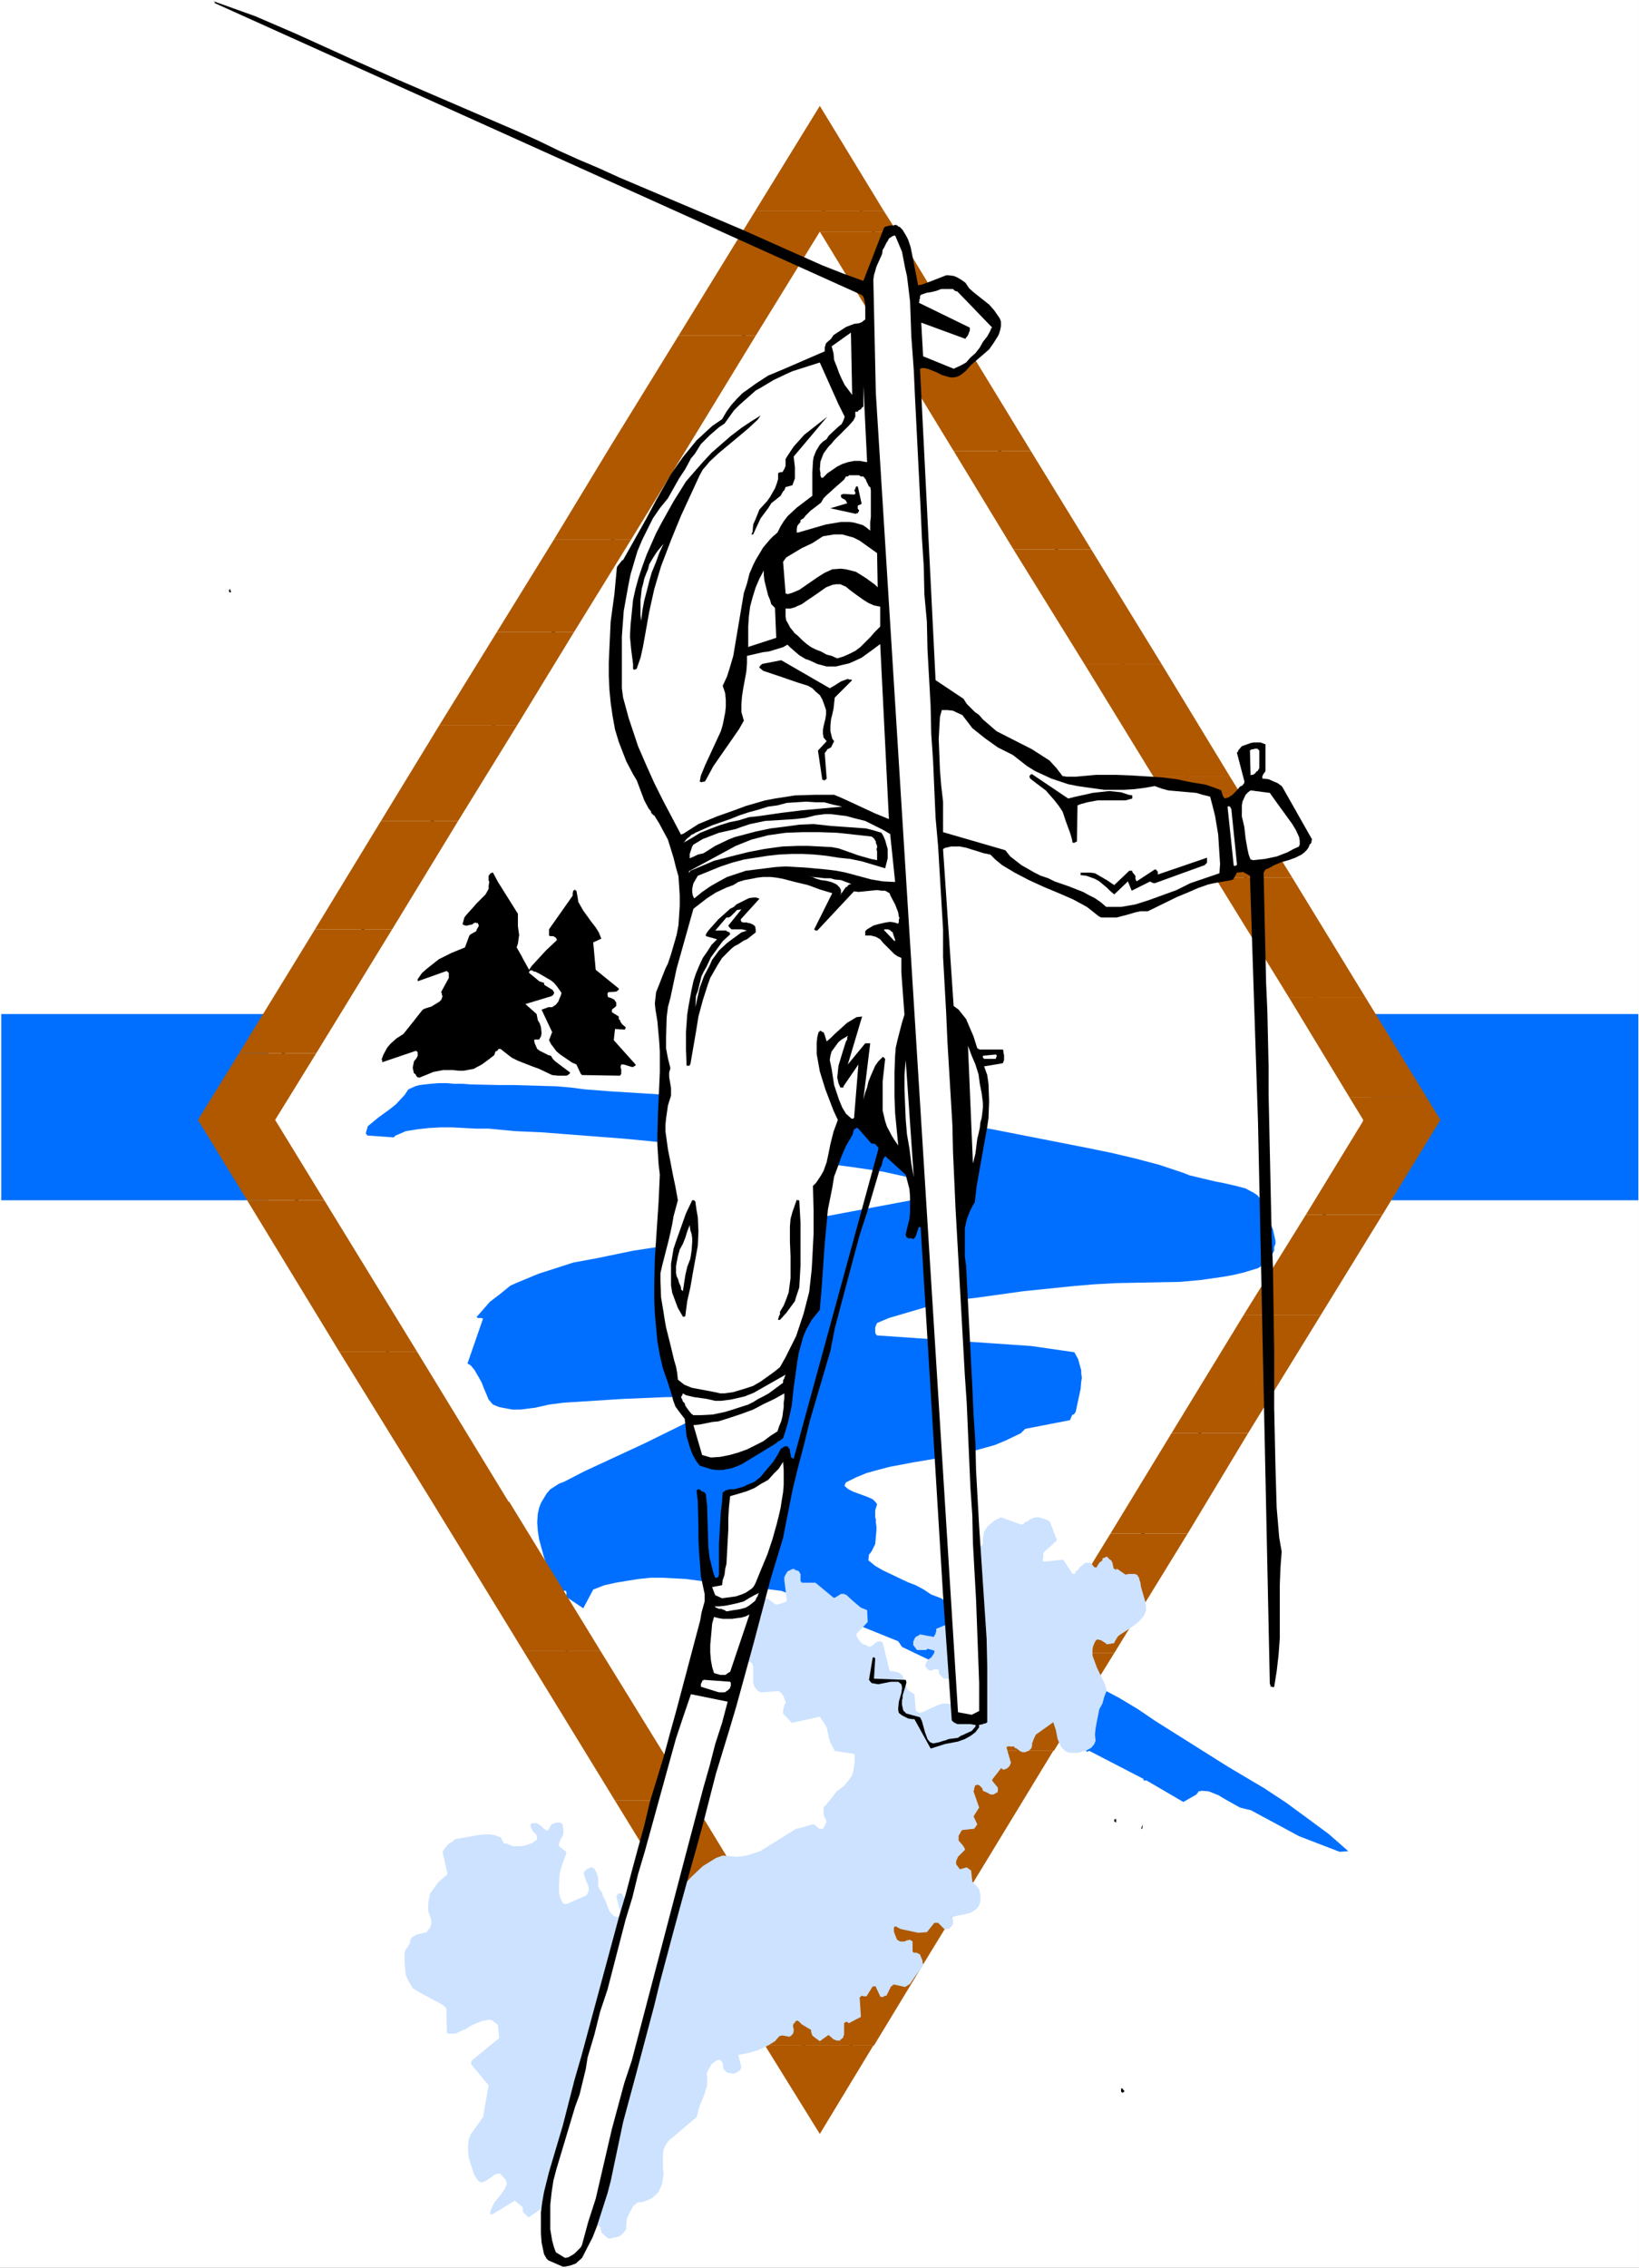
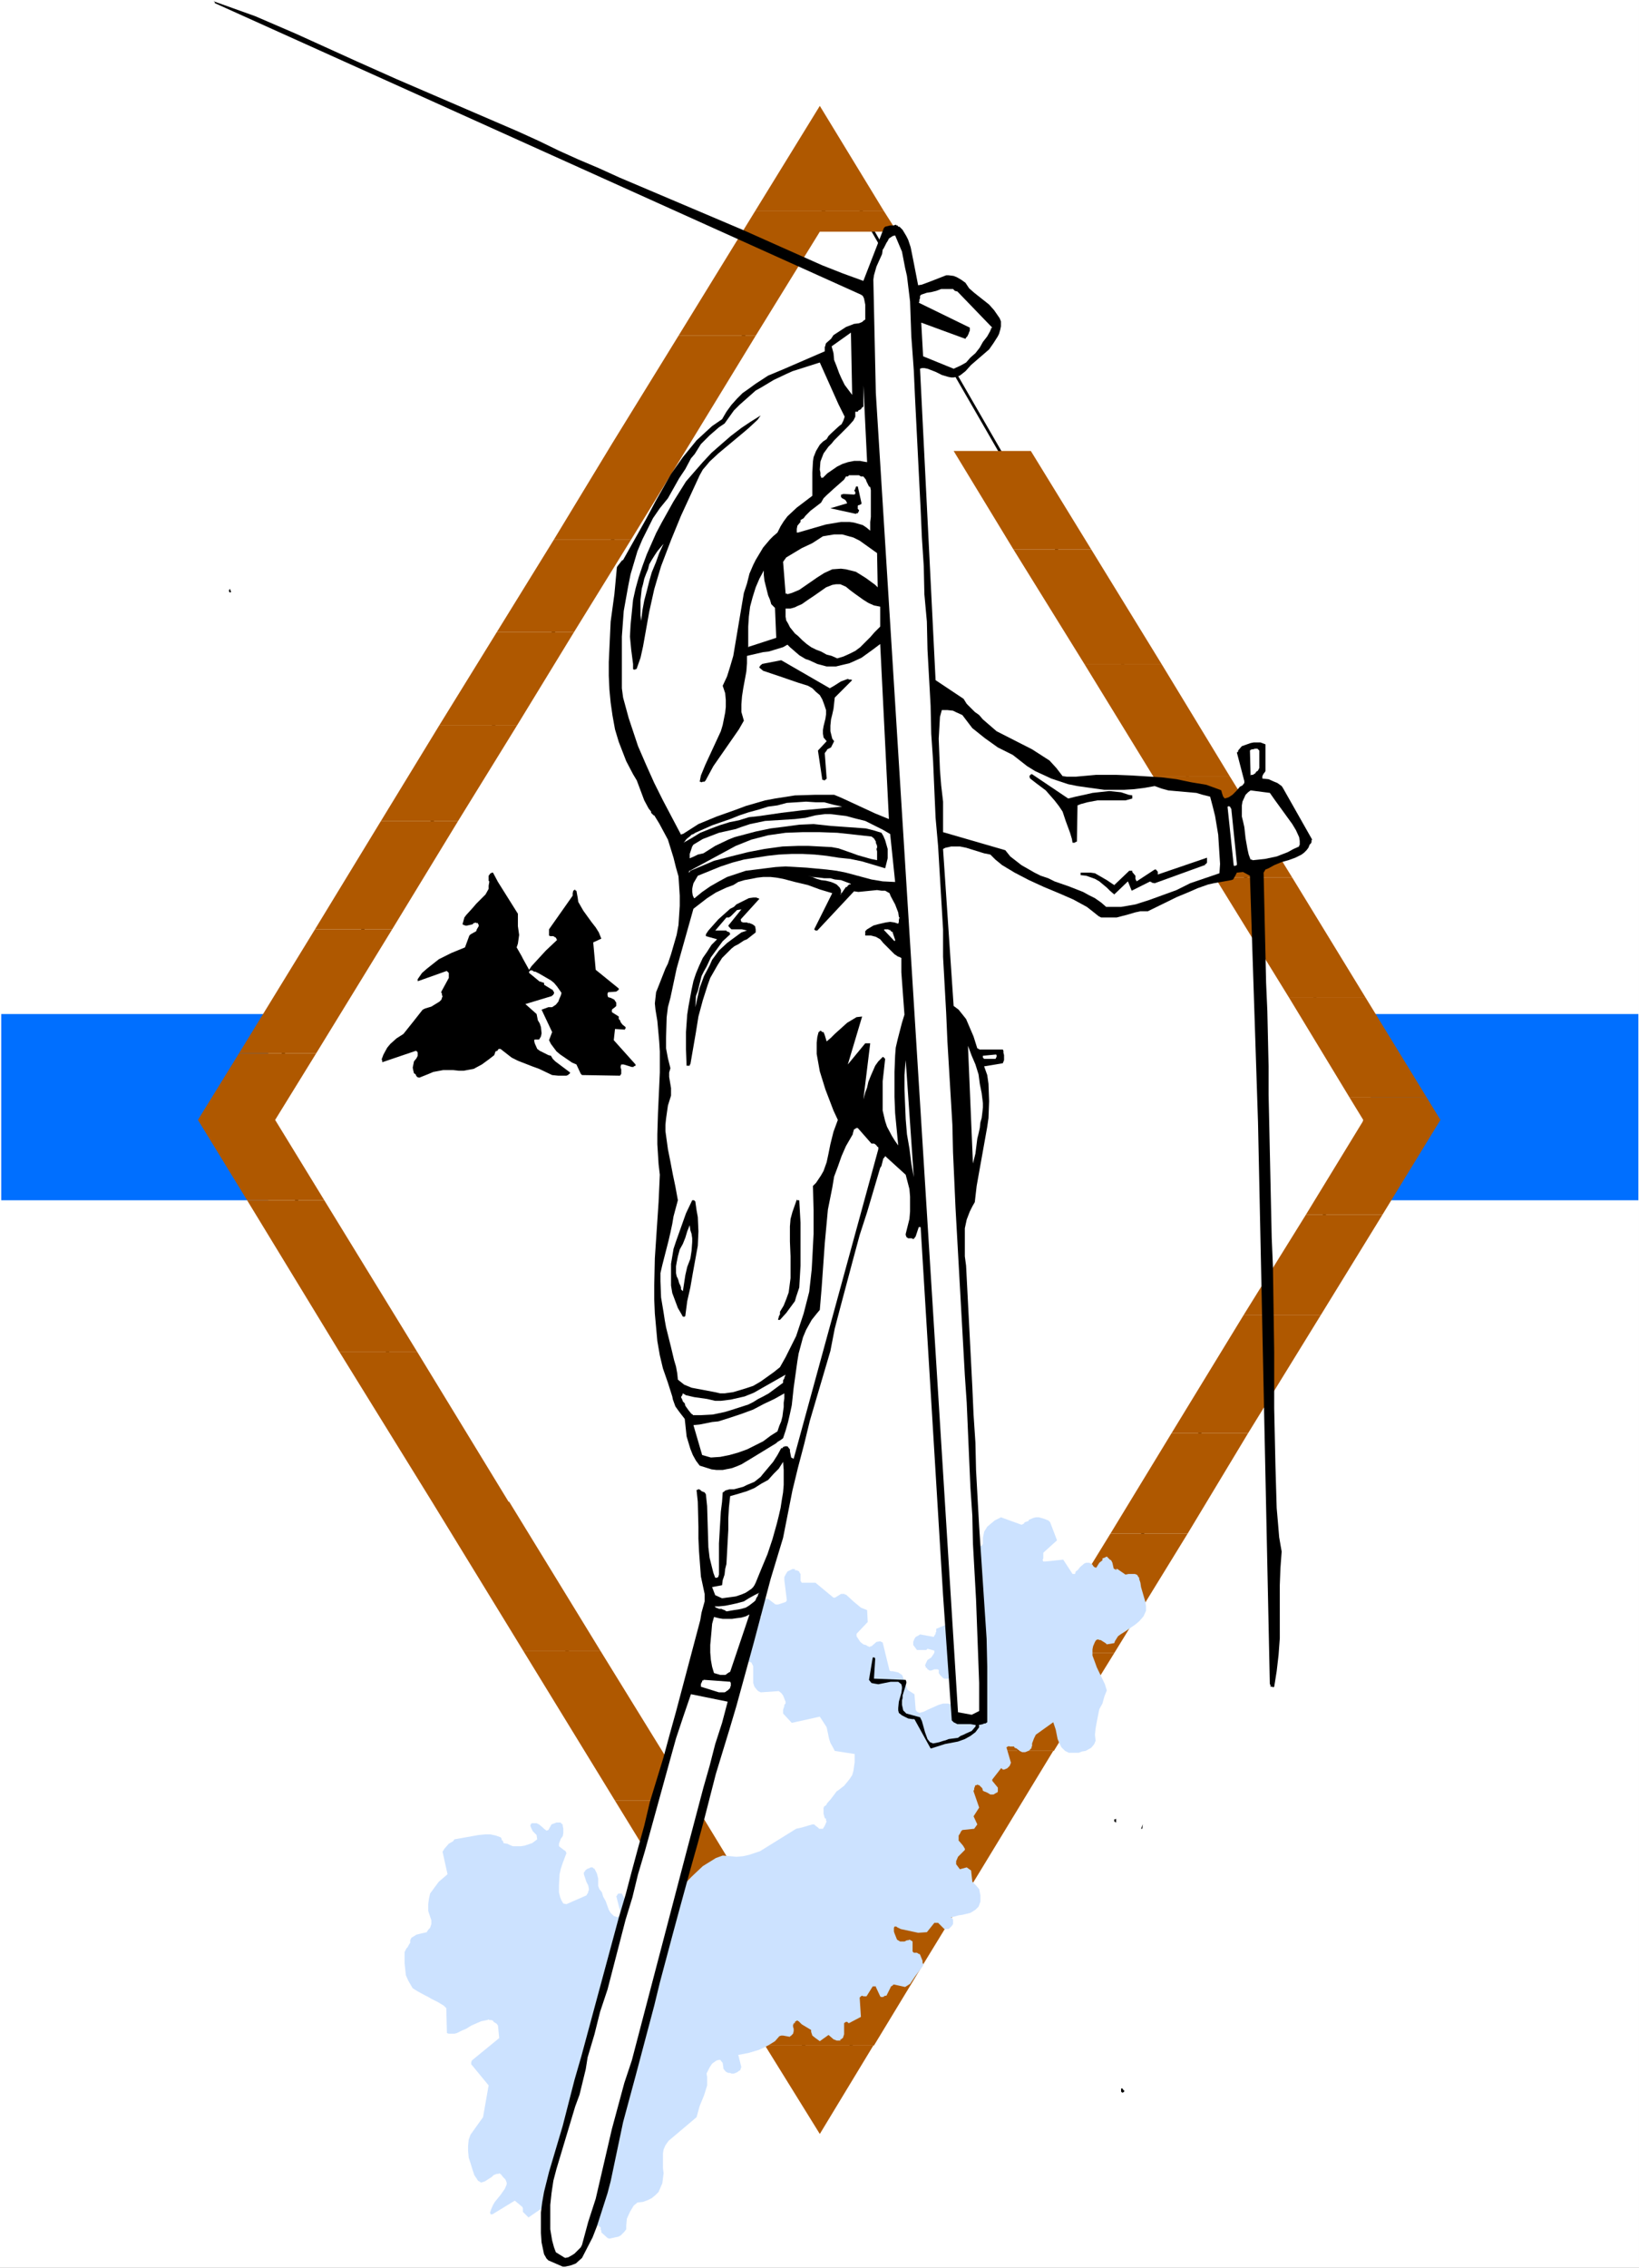
<svg xmlns="http://www.w3.org/2000/svg" xmlns:ns1="http://sodipodi.sourceforge.net/DTD/sodipodi-0.dtd" xmlns:ns2="http://www.inkscape.org/namespaces/inkscape" version="1.0" width="112.581mm" height="155.668mm" id="svg92" ns1:docname="Skiing - Cross Country 14.wmf">
  <rect width="100%" height="100%" fill="#333333" stroke="none" />
  <ns1:namedview id="namedview92" pagecolor="#ffffff" bordercolor="#000000" borderopacity="0.25" ns2:showpageshadow="2" ns2:pageopacity="0.0" ns2:pagecheckerboard="0" ns2:deskcolor="#d1d1d1" ns2:document-units="mm" />
  <defs id="defs1">
    <pattern id="WMFhbasepattern" patternUnits="userSpaceOnUse" width="6" height="6" x="0" y="0" />
  </defs>
  <path style="fill:#ffffff;fill-opacity:1;fill-rule:evenodd;stroke:none" d="M 0,588.353 H 425.502 V 0 H 0 Z" id="path1" />
  <path style="fill:#ffffff;fill-opacity:1;fill-rule:evenodd;stroke:none" d="M 218.973,46.7 358.76,288.925 214.933,541.169 63.51,288.925 Z" id="path2" />
  <path style="fill:#000000;fill-opacity:1;fill-rule:evenodd;stroke:none" d="m 219.296,46.538 v -0.162 0 l -0.162,-0.162 h -0.323 v 0.162 h -0.162 v 0.162 0 0.162 0.162 L 358.436,289.087 v -0.323 L 214.609,541.007 215.256,540.845 63.833,288.763 v 0.323 L 219.296,46.861 l 0.162,-0.162 v -0.162 l -0.162,-0.162 v 0 l -0.162,-0.162 h -0.162 l -0.323,0.162 v 0 L 63.187,288.763 v 0.323 L 214.609,541.33 h 0.646 L 359.083,289.087 v -0.323 z" id="path3" />
  <path style="fill:#006fff;fill-opacity:1;fill-rule:evenodd;stroke:none" d="m 355.851,263.07 h 69.489 v 48.316 H 355.851 Z" id="path4" />
  <path style="fill:#006fff;fill-opacity:1;fill-rule:evenodd;stroke:none" d="M 0.323,263.07 H 69.651 v 48.316 H 0.323 Z" id="path5" />
-   <path style="fill:#006fff;fill-opacity:1;fill-rule:evenodd;stroke:none" d="m 347.771,480.41 2.262,-0.162 -5.171,-4.525 -5.495,-4.04 -5.495,-4.04 -5.656,-3.717 -9.535,-5.656 -18.746,-11.796 -4.525,-3.07 -4.848,-2.909 -5.171,-2.747 -9.535,-5.494 -5.01,-2.585 -14.383,-8.403 -5.979,-3.232 -1.293,-0.808 -2.424,-1.131 -1.293,-0.646 -1.131,-0.808 -2.586,-0.97 -1.939,-1.293 -2.101,-1.131 -2.101,-0.808 -6.464,-3.07 -1.939,-1.131 -1.778,-1.454 0.162,-1.454 0.646,-0.808 0.97,-1.939 0.323,-3.555 v -0.97 l -0.162,-1.131 v -0.808 l -0.162,-0.485 v -1.778 l 0.485,-1.616 -0.323,-0.485 -0.808,-0.808 -1.454,-0.646 -3.555,-1.293 -1.293,-0.646 -0.97,-0.808 v -0.323 l 0.323,-0.646 2.586,-1.293 2.747,-1.131 2.909,-0.808 3.07,-0.808 5.979,-1.131 12.443,-2.101 3.07,-0.808 2.909,-0.808 2.909,-0.808 2.747,-1.131 4.04,-1.939 1.131,-1.131 11.635,-2.262 0.323,-0.808 0.323,-0.646 h 0.323 l 0.485,-0.646 1.293,-5.979 0.162,-1.939 0.162,-0.97 -0.162,-1.131 v -0.808 l -0.808,-2.909 -0.97,-1.778 -11.151,-1.616 -40.078,-2.747 -0.323,-0.323 -0.162,-0.485 v -1.293 l 0.485,-1.131 3.07,-1.293 9.373,-2.747 9.535,-2.101 3.232,-0.323 12.767,-1.778 12.605,-1.293 5.656,-0.485 5.818,-0.323 16.645,-0.323 5.333,-0.485 5.656,-0.808 2.747,-0.485 2.747,-0.646 3.717,-1.131 1.778,-1.131 1.293,-0.97 0.162,-0.485 0.162,-0.485 0.808,-1.454 v -0.97 l 0.323,-0.808 v -0.808 l -0.323,-1.454 -0.323,-1.454 -1.131,-2.747 -0.646,-1.616 -0.323,-1.293 -0.646,-1.293 -0.485,-0.97 -0.808,-0.97 -0.97,-0.646 -2.101,-1.131 -2.424,-0.646 -3.555,-0.808 -1.778,-0.323 -6.787,-1.616 -1.616,-0.646 -6.303,-2.101 -6.141,-1.616 -6.141,-1.454 -6.303,-1.293 -24.725,-4.848 -6.787,-1.131 -20.2,-2.909 -6.787,-0.646 -6.626,-0.808 -13.251,-1.616 -13.413,-0.97 -6.303,-0.323 -13.09,-0.646 -12.928,-0.808 -6.303,-0.485 -3.717,-0.485 -3.878,-0.323 -11.151,-0.323 h -3.555 l -7.434,-0.162 -2.101,-0.162 h -2.101 l -1.939,-0.162 h -2.101 l -2.101,0.162 -2.909,0.323 -1.131,0.323 -1.778,0.808 -0.97,1.454 -2.262,2.424 -1.616,1.293 -2.909,2.101 -2.747,2.262 -0.485,1.616 v 0.162 0 0.323 l 0.323,0.162 v 0.162 l 6.787,0.485 h 0.162 v -0.162 h 0.162 v -0.162 h 0.162 v -0.162 h 0.162 l 2.586,-1.131 3.07,-0.485 2.909,-0.323 3.07,-0.162 h 3.07 l 6.141,0.323 h 3.232 l 6.787,0.646 7.111,0.323 21.008,1.616 6.787,0.646 7.111,0.808 13.736,1.778 20.2,2.585 13.09,1.778 6.464,0.97 6.626,1.454 1.778,0.162 1.778,0.162 5.01,1.293 1.778,0.646 1.616,0.162 1.778,0.646 v 0.485 l -66.419,12.443 -12.443,2.101 -6.303,0.97 -9.373,1.939 -6.141,1.131 -9.05,2.909 -5.818,2.424 -1.454,0.646 -2.586,2.101 -2.747,2.101 -2.262,2.585 -1.131,1.293 v 0.162 l 0.323,0.162 h 0.808 l 0.485,0.162 -4.04,11.635 0.808,0.485 0.97,1.131 1.131,1.939 0.808,1.454 0.485,1.293 1.293,3.07 1.131,1.293 1.616,0.646 1.616,0.323 1.778,0.323 h 2.101 l 3.878,-0.485 3.555,-0.808 3.717,-0.485 15.191,-0.97 11.474,-0.485 h 1.778 1.778 1.778 l 1.939,-0.162 h 1.616 l 1.939,0.162 1.616,0.323 1.616,0.323 v 0.646 l -0.323,0.162 -4.525,2.909 -4.525,2.585 -10.181,5.009 -15.676,7.272 -5.333,2.747 -1.293,0.485 -2.262,1.454 -0.97,1.131 -1.454,2.424 -0.485,1.293 -0.323,1.454 -0.162,2.262 0.162,2.262 0.323,2.101 1.131,4.201 1.293,4.04 0.485,2.262 0.323,0.646 1.778,3.07 0.323,0.162 h 0.323 l 0.646,-0.485 0.162,-0.485 h 0.485 l 0.162,0.485 v 0.485 0.485 0.162 l 4.363,2.909 2.586,-4.848 2.909,-1.131 2.909,-0.646 2.909,-0.485 3.07,-0.485 3.07,-0.323 h 3.07 l 6.141,0.323 6.141,0.808 18.584,2.262 8.242,3.232 2.747,1.131 5.171,2.262 5.01,2.747 9.211,3.717 0.97,1.454 4.363,2.101 8.888,4.201 8.242,4.525 8.242,4.686 3.878,2.585 1.293,2.585 12.928,5.656 v 0.808 h 0.485 l 0.162,-0.162 h 0.162 l 14.059,7.272 v 0.323 l 0.323,0.162 0.323,-0.162 9.696,5.656 3.394,-1.939 0.323,-0.485 h 0.162 v -0.323 h 0.162 l 0.808,-0.162 1.778,0.162 0.808,0.323 1.616,0.646 1.616,0.97 4.04,2.262 1.939,0.485 0.808,0.162 12.605,6.787 z" id="path6" />
  <path style="fill:#af5800;fill-opacity:1;fill-rule:evenodd;stroke:none" d="m 212.832,27.47 -16.807,27.309 h 33.452 z" id="path7" />
-   <path style="fill:#af5800;fill-opacity:1;fill-rule:evenodd;stroke:none" d="m 212.832,60.112 15.999,26.178 h 19.877 L 232.871,60.112 Z" id="path8" />
  <path style="fill:#af5800;fill-opacity:1;fill-rule:evenodd;stroke:none" d="m 196.025,54.779 -19.877,32.318 h 20.039 l 16.645,-26.986 h 20.039 l -3.394,-5.333 z" id="path9" />
  <path style="fill:#af5800;fill-opacity:1;fill-rule:evenodd;stroke:none" d="m 176.148,87.098 -17.13,27.794 h 20.2 l 16.968,-27.794 z" id="path10" />
-   <path style="fill:#af5800;fill-opacity:1;fill-rule:evenodd;stroke:none" d="m 228.83,86.29 18.746,30.702 h 20.039 l -18.746,-30.702 z" id="path11" />
  <path style="fill:#af5800;fill-opacity:1;fill-rule:evenodd;stroke:none" d="m 159.018,114.891 -15.191,25.047 h 20.039 l 15.352,-25.047 z" id="path12" />
  <path style="fill:#af5800;fill-opacity:1;fill-rule:evenodd;stroke:none" d="m 247.576,116.992 15.514,25.531 h 20.2 l -15.676,-25.531 z" id="path13" />
  <path style="fill:#af5800;fill-opacity:1;fill-rule:evenodd;stroke:none" d="m 143.827,139.938 -14.868,24.077 h 20.039 l 14.868,-24.077 z" id="path14" />
  <path style="fill:#af5800;fill-opacity:1;fill-rule:evenodd;stroke:none" d="m 263.09,142.523 18.423,29.733 h 20.039 l -18.261,-29.733 z" id="path15" />
  <path style="fill:#af5800;fill-opacity:1;fill-rule:evenodd;stroke:none" d="M 128.96,164.015 114.092,188.092 h 20.2 l 14.706,-24.077 z" id="path16" />
  <path style="fill:#af5800;fill-opacity:1;fill-rule:evenodd;stroke:none" d="m 281.513,172.256 17.938,29.248 h 19.877 l -17.776,-29.248 z" id="path17" />
  <path style="fill:#af5800;fill-opacity:1;fill-rule:evenodd;stroke:none" d="m 114.092,188.092 -15.191,24.885 h 20.039 l 15.352,-24.885 z" id="path18" />
  <path style="fill:#af5800;fill-opacity:1;fill-rule:evenodd;stroke:none" d="m 299.451,201.504 15.999,26.178 h 20.039 l -16.16,-26.178 z" id="path19" />
  <path style="fill:#af5800;fill-opacity:1;fill-rule:evenodd;stroke:none" d="m 98.901,212.977 -17.13,28.117 h 20.039 l 17.13,-28.117 z" id="path20" />
  <path style="fill:#af5800;fill-opacity:1;fill-rule:evenodd;stroke:none" d="m 315.45,227.682 19.231,31.187 h 19.877 l -19.069,-31.187 z" id="path21" />
  <path style="fill:#af5800;fill-opacity:1;fill-rule:evenodd;stroke:none" d="M 81.771,241.094 62.056,273.251 H 82.095 L 101.81,241.094 Z" id="path22" />
  <path style="fill:#af5800;fill-opacity:1;fill-rule:evenodd;stroke:none" d="m 334.681,258.869 15.676,25.855 H 370.395 l -15.837,-25.855 z" id="path23" />
  <path style="fill:#af5800;fill-opacity:1;fill-rule:evenodd;stroke:none" d="m 62.056,273.251 -10.666,17.29 12.767,20.845 H 84.195 L 71.429,290.541 82.095,273.251 Z" id="path24" />
  <path style="fill:#af5800;fill-opacity:1;fill-rule:evenodd;stroke:none" d="m 350.356,284.724 3.555,5.817 -0.162,0.485 -14.706,24.077 h 19.877 l 15.029,-24.562 -3.555,-5.817 z" id="path25" />
  <path style="fill:#af5800;fill-opacity:1;fill-rule:evenodd;stroke:none" d="m 339.044,315.103 -16.16,26.016 h 20.039 l 15.999,-26.016 z" id="path26" />
  <path style="fill:#af5800;fill-opacity:1;fill-rule:evenodd;stroke:none" d="m 64.157,311.386 23.917,39.267 H 108.274 L 84.195,311.386 Z" id="path27" />
  <path style="fill:#af5800;fill-opacity:1;fill-rule:evenodd;stroke:none" d="m 322.884,341.119 -18.746,30.702 h 19.877 l 18.908,-30.702 z" id="path28" />
  <path style="fill:#af5800;fill-opacity:1;fill-rule:evenodd;stroke:none" d="m 88.074,350.653 24.079,38.943 h 19.877 l -23.756,-38.943 z" id="path29" />
  <path style="fill:#af5800;fill-opacity:1;fill-rule:evenodd;stroke:none" d="m 304.138,371.821 -15.837,26.016 h 20.039 l 15.676,-26.016 z" id="path30" />
  <path style="fill:#af5800;fill-opacity:1;fill-rule:evenodd;stroke:none" d="m 112.153,389.596 23.756,38.782 h 20.039 l -23.756,-38.782 z" id="path31" />
  <path style="fill:#af5800;fill-opacity:1;fill-rule:evenodd;stroke:none" d="m 288.3,397.837 -19.069,31.026 h 20.039 l 19.069,-31.026 z" id="path32" />
  <path style="fill:#af5800;fill-opacity:1;fill-rule:evenodd;stroke:none" d="m 269.231,428.863 -15.676,25.37 h 20.039 l 15.676,-25.37 z" id="path33" />
  <path style="fill:#af5800;fill-opacity:1;fill-rule:evenodd;stroke:none" d="m 135.908,428.378 23.756,38.782 h 20.2 l -23.917,-38.782 z" id="path34" />
  <path style="fill:#af5800;fill-opacity:1;fill-rule:evenodd;stroke:none" d="m 253.556,454.233 -19.231,31.349 h 20.039 l 19.069,-31.349 z" id="path35" />
  <path style="fill:#af5800;fill-opacity:1;fill-rule:evenodd;stroke:none" d="m 159.664,467.16 23.594,38.459 h 20.039 l -23.432,-38.459 z" id="path36" />
  <path style="fill:#af5800;fill-opacity:1;fill-rule:evenodd;stroke:none" d="m 234.325,485.581 -15.514,25.37 h 20.039 l 15.514,-25.37 z" id="path37" />
  <path style="fill:#af5800;fill-opacity:1;fill-rule:evenodd;stroke:none" d="m 183.258,505.619 15.352,25.047 h 28.281 l 11.959,-19.714 h -20.039 l -5.979,10.019 -9.535,-15.351 z" id="path38" />
  <path style="fill:#af5800;fill-opacity:1;fill-rule:evenodd;stroke:none" d="m 198.611,530.665 14.221,22.946 13.898,-22.946 z" id="path39" />
  <path style="fill:#cce2ff;fill-opacity:1;fill-rule:evenodd;stroke:none" d="m 205.075,407.371 -0.646,0.323 -0.485,0.808 -0.323,0.646 v 0.808 l 0.646,5.171 -0.162,0.323 -0.162,0.162 -1.939,0.646 h -0.646 l -1.939,-1.454 h -2.424 l -0.808,0.323 -0.485,0.323 -0.323,0.485 v 0.808 l 0.162,0.485 1.616,1.293 0.323,0.323 v 0.162 h 0.162 v 0.485 h -0.162 v 0.162 l -7.919,3.878 v 0.808 0.808 1.939 0.646 l 0.323,0.97 0.485,0.808 0.323,0.646 4.363,1.131 0.485,0.97 v 3.393 0.97 l 0.323,0.97 0.646,0.808 0.323,0.323 0.646,0.323 4.686,-0.323 0.646,0.485 0.485,0.646 0.646,1.616 v 0.485 l -0.323,0.323 v 0.323 l -0.323,0.97 v 0.97 l 2.262,2.424 7.272,-1.616 1.778,2.747 0.646,3.07 0.323,0.97 0.808,1.454 0.323,0.646 5.171,0.808 v 2.101 l -0.323,2.262 -0.323,1.131 -0.646,0.97 -0.646,0.808 -0.808,0.97 -1.454,1.131 -0.485,0.323 -1.454,1.939 -1.131,1.293 v 0.162 l -0.323,0.323 -0.323,0.162 v 0.162 l -0.162,0.162 v 0.162 0.323 1.131 l 0.323,1.131 0.323,0.162 v 0.485 l 0.162,0.162 -0.485,1.131 -0.485,0.808 h -0.485 -0.323 -0.162 l -0.323,-0.323 -0.646,-0.485 -0.323,-0.323 h -0.485 l -2.747,0.808 -1.454,0.323 -9.373,5.817 -2.909,0.97 -1.454,0.323 -1.778,0.162 -1.616,-0.162 -1.939,-0.162 -1.778,0.646 -3.394,2.101 -2.909,2.747 -3.878,4.04 -2.747,-1.939 v -0.646 l -0.162,-0.162 v -0.323 l -0.162,-0.162 -1.131,-0.323 -0.485,0.323 h -0.646 l -2.101,0.97 -0.97,0.646 -2.262,1.131 -1.131,0.162 -0.162,0.323 h -0.162 -0.162 v 0 0.162 h -0.162 l -0.162,0.646 v 0.323 l -0.485,0.808 -0.162,-0.162 h -0.162 l -0.646,-1.131 -0.162,-0.323 h -0.97 v 0.162 h -0.162 v 0.162 l -0.162,0.162 v 0.162 h -0.162 v 0 l 0.97,3.717 v 0.97 l -0.323,0.646 -0.323,0.162 -0.97,-0.323 -0.808,-0.808 -0.485,-0.808 -0.808,-2.262 -0.646,-1.131 -0.323,-1.131 -0.646,-0.808 -0.323,-0.808 v -0.646 -1.293 l -0.323,-1.293 -0.646,-1.293 h -0.162 l -0.162,-0.162 v 0 l -0.162,-0.162 h -0.485 l -0.646,0.323 h -0.162 l -0.646,0.485 v 0.162 l -0.323,0.323 v 0.485 l 0.646,1.939 0.485,0.97 0.162,0.808 v 0.485 l -0.162,0.162 v 0.323 l -0.485,0.808 -5.171,2.262 -0.808,-0.162 -0.485,-0.808 -0.323,-0.808 -0.323,-1.293 v -1.778 l 0.162,-2.909 0.323,-1.454 0.485,-1.454 0.97,-2.585 v -0.162 h -0.162 v -0.323 h -0.162 v -0.162 h -0.162 l -1.454,-1.131 v -0.646 l 0.485,-1.293 0.485,-0.646 0.162,-0.808 v -0.646 -0.485 l -0.162,-0.808 v -0.323 0 l -0.323,-0.162 v -0.162 h -0.162 v -0.162 h -1.131 l -1.293,0.485 -0.808,1.454 -0.485,0.162 -0.646,-0.485 -0.323,-0.323 -0.97,-0.808 -0.646,-0.323 h -1.131 l -0.323,0.162 -0.162,0.485 0.162,0.485 0.485,0.97 0.97,0.97 0.162,1.131 -1.293,0.97 -0.97,0.323 -0.97,0.323 -0.97,0.162 h -2.101 l -0.808,-0.323 -0.646,-0.323 h -0.162 l -0.808,-0.162 -0.162,-0.485 v 0 -0.162 h -0.162 v 0 l -0.162,-0.162 v -0.323 l -0.162,-0.162 v -0.162 l -1.293,-0.485 -1.454,-0.323 h -1.293 l -1.778,0.162 -6.303,1.131 -0.323,0.485 -1.131,0.646 -1.131,1.293 -0.485,0.808 1.293,5.817 -2.262,1.939 -0.97,1.293 -1.293,1.778 -0.323,1.454 -0.162,1.293 v 0.808 0.97 l 0.646,1.939 0.162,0.485 v 0.97 l -0.323,0.97 -0.323,0.323 v 0 l -0.485,0.646 v 0.162 l -1.454,0.323 -0.646,0.162 -0.646,0.162 -1.293,0.808 -0.323,0.646 v 0.646 l -0.323,0.485 -0.323,0.646 -0.323,0.323 -0.485,0.97 v 2.909 l 0.162,1.454 0.162,1.616 0.646,1.454 1.131,1.939 1.293,0.808 1.778,0.97 0.97,0.485 0.808,0.485 1.616,0.808 1.616,0.97 0.646,0.646 0.162,6.464 0.485,0.162 h 1.454 l 0.646,-0.162 1.293,-0.646 1.131,-0.485 1.293,-0.808 2.586,-1.131 1.616,-0.323 0.323,-0.162 0.162,0.162 h 0.485 l 0.485,0.162 0.162,0.323 0.808,0.485 0.323,0.485 0.323,3.232 -7.111,5.817 -0.162,0.485 v 0.485 l 4.525,5.494 -1.454,8.241 -3.232,4.525 -0.485,1.293 -0.162,1.616 v 1.293 l 0.162,1.778 0.485,1.454 0.485,1.616 0.485,1.454 0.97,1.454 0.808,0.485 0.97,-0.323 1.778,-1.131 0.485,-0.485 0.808,-0.323 h 0.485 l 0.162,-0.162 0.485,0.323 0.485,0.646 0.646,0.646 0.323,0.808 v 0.485 l -0.485,1.131 -1.131,1.616 -1.454,1.778 -0.485,0.808 -0.485,1.131 -0.323,0.97 h 0.162 v 0.323 h 0.162 v 0 h 0.323 l 5.818,-3.555 1.939,1.616 0.162,0.323 v 0.485 0.485 l 1.454,1.454 5.656,-3.878 0.323,1.131 v 0.646 l -0.646,2.101 v 0.808 h 0.323 v 0.323 0 0.162 h 0.162 l 0.162,0.162 v 0 0.162 h 0.323 0.162 0.646 l 0.97,-0.162 0.97,-0.485 0.485,-0.162 0.323,-0.323 0.97,-0.162 h 0.162 l 0.485,0.485 0.162,4.848 v 0.162 0.162 h 0.162 v 0 l 0.162,0.162 0.485,0.162 h 0.485 l 0.808,-0.323 1.293,-0.808 0.485,-0.162 v -0.646 -0.323 -0.162 -0.808 l -0.162,-0.162 0.162,-1.778 h 0.162 l 0.162,-0.162 h 0.646 l 0.162,0.162 2.101,1.454 v 0.646 l 0.162,0.162 v 0.485 l 1.616,1.454 0.485,0.162 1.454,-0.323 0.808,-0.162 0.646,-0.323 0.97,-0.97 0.485,-0.646 v -0.97 l 0.162,-1.778 0.808,-1.778 0.97,-1.616 0.97,-0.808 1.454,-0.162 1.293,-0.485 0.97,-0.485 0.97,-0.808 0.808,-0.808 0.485,-1.131 0.485,-1.131 0.323,-2.585 -0.162,-1.293 v -3.878 l 0.162,-0.97 0.485,-1.131 0.808,-1.131 7.272,-6.14 0.808,-2.909 1.131,-2.747 0.808,-2.585 v -2.262 l -0.162,-0.808 0.808,-1.616 0.646,-0.97 1.131,-0.808 0.646,-0.162 h 0.323 l 0.646,0.808 0.162,1.131 v 0.323 l 0.646,0.808 0.646,0.323 h 0.485 l 0.323,0.162 h 0.646 l 0.808,-0.323 0.646,-0.485 h 0.162 l 0.162,-0.485 v -0.162 l 0.162,-0.162 -0.808,-3.232 2.586,-0.485 2.747,-0.808 1.454,-0.646 1.454,-0.808 1.293,-0.808 1.131,-1.293 0.485,-0.162 h 0.485 l 1.778,0.323 v -0.162 h 0.162 l 0.646,-0.646 0.162,-0.646 v -0.646 l -0.162,-0.485 v -0.646 h 0.162 v -0.323 h 0.323 v -0.162 0 -0.162 l 0.485,-0.323 h 0.323 v 0.162 h 0.162 l 0.485,0.485 0.323,0.323 2.424,1.454 v 0.485 l 0.323,0.97 0.808,0.646 1.131,0.808 2.262,-1.616 1.293,1.131 0.808,0.323 h 0.97 v -0.323 h 0.162 v 0 h 0.162 v -0.162 l 0.323,-0.162 0.323,-0.97 v -2.909 l 0.485,-0.323 h 0.323 l 0.323,0.323 h 0.162 l 3.07,-1.616 -0.323,-5.009 0.323,-0.323 0.323,-0.162 0.323,0.162 h 0.808 l 1.616,-2.585 h 0.808 v 0.162 l 1.131,2.424 0.162,0.162 h 0.646 l 0.162,-0.162 0.323,-0.162 h 0.323 l 1.131,-2.262 v -0.162 h 0.162 l 0.162,-0.162 h 0.162 v -0.162 l 0.323,-0.162 2.909,0.646 1.293,-0.808 1.293,-1.939 1.939,-2.585 0.162,-0.323 v -0.323 l -0.162,-0.323 v -0.485 l -0.646,-1.616 -0.162,-0.162 h -0.162 l -0.485,-0.323 h -0.808 l -0.323,-0.323 v -2.262 -0.323 l -0.485,-0.323 -0.323,-0.162 -0.323,0.162 h -0.323 l -0.646,0.323 h -0.485 -0.646 l -0.808,-0.485 -0.646,-1.616 -0.162,-0.485 v -0.97 l 0.162,-0.323 h 0.485 l 0.162,0.162 0.323,0.162 0.646,0.323 4.525,0.97 2.262,-0.162 1.939,-2.424 h 0.97 l 1.616,1.616 h 0.485 0.646 l 0.323,-0.323 0.162,-0.162 0.323,-0.323 0.323,-0.485 v -0.646 -0.162 -0.323 l -0.162,-0.323 -0.323,-0.323 0.808,-0.162 1.131,-0.323 1.131,-0.162 1.939,-0.485 1.293,-0.808 0.808,-0.808 0.485,-1.293 v -1.616 l -0.162,-0.808 -0.162,-0.808 -0.808,-0.97 -0.97,-0.97 -0.323,-2.909 -1.131,-0.808 -1.778,0.485 -0.97,-1.293 v -0.808 l 0.485,-1.131 1.778,-1.778 v -0.323 l -0.485,-0.808 -0.97,-1.131 -0.162,-0.162 v -1.293 l 0.323,-0.485 0.162,-0.323 0.162,-0.323 0.323,-0.323 3.07,-0.323 0.808,-1.131 -0.97,-2.101 1.454,-2.262 -1.454,-4.201 v -0.162 l 0.162,-0.323 v -0.323 l 0.323,-0.808 h 0.323 l 0.162,-0.162 0.323,0.162 h 0.162 l 0.162,0.162 0.646,0.646 0.162,0.646 0.323,0.162 0.808,0.323 0.808,0.485 h 0.808 l 0.808,-0.485 h 0.162 l 0.162,-0.323 v 0 -0.97 l -1.454,-1.778 v -0.323 l 2.262,-2.909 h 0.162 l 0.323,0.323 h 0.323 l 0.808,-0.323 0.646,-0.646 0.323,-0.808 -1.131,-3.878 v -0.162 0 l 0.323,-0.162 h 0.162 v -0.162 l 0.323,0.162 h 0.323 0.485 0.323 l 0.162,0.323 0.485,0.162 0.808,0.646 0.646,0.323 h 0.808 l 0.808,-0.323 0.485,-0.323 v -0.162 l 0.323,-0.162 v -0.162 0 -0.162 l 0.162,-0.323 v -0.646 l 0.485,-1.293 0.485,-0.97 4.525,-3.232 0.646,1.939 0.485,2.424 0.485,1.131 0.485,0.97 0.97,0.97 0.97,0.485 h 2.586 l 0.808,-0.323 0.97,-0.162 1.454,-0.808 0.808,-0.97 v -0.162 l 0.162,-0.162 v 0 -0.162 l 0.162,-0.323 -0.162,-1.616 0.162,-1.616 0.323,-1.778 0.646,-3.232 0.808,-1.454 0.485,-1.778 0.646,-1.616 -0.485,-1.616 -2.101,-4.363 -0.646,-1.778 -0.485,-1.293 v -1.616 l 0.162,-0.808 0.485,-1.131 0.323,-0.485 0.485,-0.162 0.323,0.162 h 0.323 l 1.293,0.808 0.323,0.323 1.939,-0.323 0.162,-0.485 0.808,-1.293 0.646,-0.485 1.293,-0.808 2.586,-1.778 0.97,-0.808 1.131,-1.293 0.646,-1.454 v -1.131 l -0.162,-1.131 -1.131,-3.878 -0.162,-1.131 -0.323,-0.97 v -0.323 l -0.323,-0.323 v -0.162 l -0.323,-0.323 -0.485,-0.162 h -1.616 l -0.808,0.162 -2.101,-1.454 h -0.323 v 0.323 l -0.323,-0.323 h -0.162 l -0.162,-0.162 -0.323,-1.454 -0.323,-0.646 -0.323,-0.162 -0.808,-0.808 -0.646,0.323 -0.485,0.162 v 0.485 l -0.808,0.646 -0.808,1.293 -0.485,-0.162 -0.323,-0.323 -0.162,-0.323 -0.808,-0.485 h -0.808 l -0.485,0.162 -1.131,0.97 -0.646,0.808 -0.485,0.323 -0.162,0.646 h -0.646 l -2.424,-3.717 -4.686,0.485 h -0.485 l -0.162,-0.323 v -0.162 l 0.162,-0.323 v -1.454 l 0.162,-0.162 3.394,-3.07 -1.778,-4.686 -0.485,-0.485 -1.293,-0.485 -1.131,-0.323 h -0.808 l -0.646,0.162 -1.131,0.485 -0.162,0.323 -0.97,0.323 -0.162,0.323 -0.646,0.323 -5.333,-1.939 -1.616,0.808 -1.939,1.616 -0.808,1.293 -0.323,1.616 v 1.616 l -0.162,0.162 -0.162,0.323 h -0.485 l -0.646,-0.646 h -0.646 l -1.131,0.323 -0.646,0.162 -1.616,1.778 v 0.162 l -0.162,0.162 v 0.485 l -0.162,0.323 -3.232,2.585 -0.485,1.293 v 1.616 l 0.162,0.485 v 0.646 l 0.97,0.162 0.323,0.323 h 0.323 l 0.485,0.323 1.939,3.07 -0.323,0.97 -1.293,1.454 -0.485,0.485 -0.323,0.485 0.323,2.909 -4.686,1.939 v 0.808 l -0.162,0.162 v 0.323 l -0.323,0.485 -0.162,0.323 -3.555,-0.646 -0.485,0.323 -0.323,0.162 -0.323,0.162 -0.323,0.485 -0.323,0.808 v 0.808 l 0.97,1.293 h 1.778 0.162 0.485 l 0.323,-0.323 1.778,0.485 v 0.485 l -0.162,0.323 -0.646,0.97 -0.97,0.646 -0.485,0.97 v 0.162 l -0.162,0.162 v 0.162 l 0.162,0.162 v 0.323 l 0.323,0.162 0.162,0.323 0.323,0.162 0.162,0.162 h 0.485 l 0.808,-0.323 h 0.808 l 0.323,0.162 v 0.162 0.323 0.323 l 0.323,0.485 0.808,0.808 0.323,0.162 h 0.97 l 0.485,-0.162 h 1.131 l 0.808,0.323 h 0.323 l 0.485,0.162 0.646,0.485 0.485,1.131 0.323,1.454 0.323,1.454 h -0.162 -0.162 v 0.162 h -0.323 v -0.162 h -0.323 l -0.808,-0.646 -0.162,-0.162 h -0.485 l -0.162,0.162 h -0.162 l -0.646,0.323 -0.97,2.101 -0.646,-0.162 h -1.293 l -1.131,0.323 -2.909,1.293 -0.97,0.485 -1.131,0.323 -0.646,-0.323 -0.323,-0.485 -0.323,-4.04 -1.778,-1.131 -1.293,-3.555 -0.162,-0.323 -0.97,-0.646 -1.454,-0.323 h -0.485 l -0.323,-0.162 -1.778,-7.272 -0.323,-0.162 -0.323,-0.162 -0.97,0.162 -1.293,1.131 h -0.162 -0.162 v 0.162 h -0.323 l -0.162,-0.162 h -0.162 l -0.485,-0.323 -0.646,-0.162 -0.808,-0.646 -0.646,-0.97 -0.323,-0.485 v -0.646 l 2.909,-3.07 -0.162,-3.07 -1.616,-0.646 -1.939,-1.616 -1.939,-1.778 h -0.323 v -0.162 h -0.97 l -1.293,0.808 -0.323,0.162 h -0.323 l -4.686,-3.878 h -3.555 l -0.323,-0.485 v -1.778 l -0.323,-0.485 v -0.162 l -0.646,-0.323 h -0.485 v -0.323 h -0.485 -0.162 z" id="path40" />
  <path style="fill:#000000;fill-opacity:1;fill-rule:evenodd;stroke:none" d="m 291.694,542.785 0.162,-0.162 v 0 -0.323 h -0.162 l -0.162,-0.323 -0.162,-0.162 h -0.323 v 0.162 0.323 0.323 0 l 0.162,0.162 0.323,0.162 v -0.162 z" id="path41" />
  <path style="fill:#000000;fill-opacity:1;fill-rule:evenodd;stroke:none" d="m 296.542,474.432 0.162,-1.131 -0.162,0.323 v 0.162 l -0.162,0.162 v 0.162 l -0.162,0.323 h 0.162 z" id="path42" />
  <path style="fill:#000000;fill-opacity:1;fill-rule:evenodd;stroke:none" d="m 289.755,472.816 v -0.162 -0.162 0 -0.162 -0.162 -0.162 -0.162 l -0.323,0.162 h -0.162 v 0.162 0.162 0.162 l 0.162,0.162 0.323,0.162 v 0.162 z" id="path43" />
  <path style="fill:#000000;fill-opacity:1;fill-rule:evenodd;stroke:none" d="m 241.759,453.586 3.555,-1.131 3.394,-0.646 1.778,-0.646 1.454,-0.808 1.293,-0.97 0.97,-1.293 -0.162,-1.616 -0.646,-1.131 -0.646,-1.293 -1.616,-2.262 -1.778,-1.939 -1.131,-0.646 h -0.162 l -0.162,0.162 v 0.646 l 0.323,0.323 0.323,0.323 h 0.162 v 0.162 h 0.485 l 4.202,6.464 -0.162,0.646 -0.97,1.131 -1.454,0.646 -0.646,0.323 -0.808,0.323 -0.646,0.485 -2.424,0.323 -0.808,0.323 -0.646,0.162 -0.97,0.323 -0.808,0.162 -0.808,0.162 -0.808,-0.323 -0.646,-0.808 -0.646,-1.778 -0.808,-2.909 -0.485,-0.97 -3.555,-0.97 -0.323,-0.323 -0.485,-0.485 -0.323,-1.454 v -1.131 l 0.162,-0.646 v -0.646 l 0.646,-2.101 0.323,-1.131 v -0.323 l -0.162,-0.485 -8.242,-0.323 0.323,-5.171 -0.162,-0.323 h -0.323 -0.162 l -0.97,5.817 0.646,0.808 0.808,0.162 0.97,0.162 3.232,-0.646 h 1.131 0.808 l 0.808,0.646 0.162,0.646 v 0.485 l -0.162,1.131 -0.646,2.262 -0.162,1.616 v 0.646 l 0.162,0.646 0.808,0.646 1.616,0.808 1.131,0.162 h 0.485 l 4.202,7.595 z" id="path44" />
  <path style="fill:#000000;fill-opacity:1;fill-rule:evenodd;stroke:none" d="m 108.921,279.553 2.424,-0.97 1.131,-0.485 2.586,-0.485 h 2.586 l 1.454,0.162 h 1.293 l 2.586,-0.485 2.101,-1.131 1.778,-1.293 1.454,-1.131 0.323,-0.97 0.485,-0.162 0.323,-0.485 h 0.162 v 0 h 0.323 l 1.454,1.131 1.454,1.131 1.616,0.808 3.717,1.454 1.778,0.646 3.394,1.616 1.616,0.162 h 0.808 0.485 0.323 0.485 l 0.323,-0.162 h 0.162 v -0.162 l 0.323,-0.162 0.162,-0.323 -1.939,-1.454 -1.939,-1.454 -0.646,-0.646 -0.485,-0.808 -0.646,-0.162 -2.262,-1.131 -0.646,-0.485 -0.646,-1.454 -0.162,-0.808 0.162,-0.162 h 0.808 0.323 l 0.485,-0.808 0.162,-0.808 -0.162,-1.616 -0.323,-0.97 -0.485,-0.808 -0.323,-1.616 -2.909,-2.585 6.949,-2.101 v -0.162 h 0.162 v 0 l 0.323,-0.485 v -0.323 l -0.323,-0.485 v -0.162 h -0.162 l -2.101,-1.293 v 0 -0.485 l -0.485,-0.162 h -0.162 l -0.162,-0.162 h -0.323 l -2.747,-2.262 v -0.323 l 0.323,-0.323 h 0.485 l 0.485,0.323 h 0.323 l 0.97,0.485 3.07,1.778 0.808,0.646 0.808,0.97 1.131,1.616 -0.162,0.646 -0.485,1.131 -0.162,0.485 -0.646,0.808 -0.97,0.646 h -0.97 l -1.293,0.485 -0.485,0.162 2.747,5.817 -0.808,2.101 0.485,0.97 1.454,1.939 0.97,0.808 3.07,2.101 1.131,0.485 1.131,2.424 v 0 0 l 0.323,0.323 9.858,0.162 0.323,-0.485 v -1.131 l -0.162,-0.485 V 276.644 l 0.162,-0.485 h 0.323 0.323 l 2.101,0.646 h 0.485 V 276.644 l 0.485,-0.162 v -0.323 l -5.656,-6.302 0.323,-2.909 2.424,0.162 v 0 h 0.162 v -0.162 l 0.162,-0.162 v -0.323 l -0.808,-0.646 -0.485,-0.646 -0.162,-0.485 -0.323,-0.323 v -0.646 l -1.778,-1.131 v -0.646 l 0.162,-0.162 0.646,-0.485 0.323,-0.323 v -0.808 l -0.162,-0.323 -0.162,-0.162 -0.162,-0.323 -0.97,-0.485 -0.646,-0.162 -0.162,-0.485 v -0.485 l 0.162,-0.323 2.101,-0.162 0.646,-0.485 v -0.323 l -5.979,-4.848 -0.646,-7.11 2.101,-0.97 -0.646,-1.616 -0.808,-1.293 -1.131,-1.454 -2.101,-2.909 -1.293,-2.262 -0.162,-1.131 -0.323,-1.778 h -0.162 l -0.162,-0.162 v -0.162 l -0.485,0.323 -0.162,0.646 v 0.646 l -6.141,8.726 v 1.616 l 0.323,0.162 h 0.808 l 0.485,0.323 h 0.162 v 0.162 0 l 0.162,0.162 v 0.162 l 0.162,0.162 -2.909,2.747 -3.717,4.04 -0.646,0.97 -1.616,-2.909 -0.323,-0.646 -1.293,-2.262 0.323,-0.97 0.323,-2.262 -0.323,-2.262 v -1.131 -2.101 l -5.171,-8.241 -1.293,-2.424 h -0.323 l -0.162,0.162 h -0.162 l -0.485,0.646 v 1.131 0 0.162 l 0.162,0.162 v 0.162 l -0.162,0.97 v 0.808 l -0.808,1.454 -2.424,2.424 -0.97,1.131 -1.616,1.778 -0.485,0.646 -0.485,1.778 0.323,0.162 0.485,0.162 h 0.323 l 1.454,-0.323 0.323,-0.323 0.646,-0.162 v 0.162 h 0.485 v 0.162 0.162 h 0.162 v 0.485 l -0.485,0.808 -0.162,0.485 -1.454,0.808 -0.323,0.323 -1.131,3.07 -3.555,1.454 -3.232,1.616 -3.07,2.424 -1.293,1.131 -1.131,1.616 v 0.162 0 0.323 h 0.162 l 7.272,-2.585 h 0.162 l 0.485,0.485 v 0.808 0.323 0.162 l -1.939,3.555 v 0.323 l 0.162,0.162 v 0.485 l 0.162,0.162 -0.323,0.97 -0.485,0.485 -2.101,1.293 -1.616,0.485 -0.646,0.323 -0.646,0.808 -1.778,2.262 -1.939,2.424 -0.646,0.808 -1.778,1.131 -1.616,1.454 -0.808,0.97 -0.97,1.778 -0.485,1.293 0.162,0.162 v 0.485 h 0.162 l 8.565,-2.909 0.323,0.162 0.162,0.323 v 0.808 l -0.323,0.646 -0.646,0.808 -0.323,1.616 0.162,0.808 0.162,0.646 0.485,0.323 v 0.162 l 0.323,0.485 0.485,0.162 z" id="path45" />
  <path style="fill:#000000;fill-opacity:1;fill-rule:evenodd;stroke:none" d="m 146.089,588.03 h 0.646 l 1.454,-0.323 1.293,-0.485 1.616,-1.454 2.747,-5.332 1.131,-2.909 2.747,-8.564 0.808,-3.07 3.232,-15.351 1.616,-5.979 1.616,-5.979 4.848,-18.26 1.454,-5.979 3.232,-12.119 1.616,-5.979 3.232,-11.796 1.778,-6.302 1.616,-5.979 3.07,-11.958 3.555,-11.635 1.778,-5.979 4.525,-16.482 4.363,-16.482 3.232,-10.665 2.424,-12.281 1.454,-5.979 1.616,-6.14 1.454,-5.979 5.333,-18.098 1.131,-5.817 1.616,-6.14 3.232,-12.119 1.616,-5.979 1.939,-5.979 3.394,-11.473 0.323,-0.485 0.485,-1.939 0.323,-0.323 0.162,-0.323 5.333,4.848 0.97,3.717 0.162,1.939 v 3.878 l -0.162,1.939 -0.97,3.878 v 0.323 l 0.162,0.323 v 0.162 l 0.485,0.323 h 0.97 l 0.162,0.162 h 0.323 l 0.485,-0.646 0.808,-2.424 h 0.485 l 5.818,95.5 2.262,32.48 0.485,0.485 0.97,0.485 h 0.808 2.586 l 1.778,0.323 1.454,-0.323 0.323,-0.162 h 0.323 l 0.485,-0.323 v -14.382 l -0.162,-7.272 -0.485,-7.272 -0.485,-7.272 -0.485,-7.272 -0.485,-7.272 -0.808,-14.705 -0.162,-7.11 -0.485,-7.272 -0.323,-7.272 -1.616,-31.349 -0.323,-2.424 v -2.585 -2.424 -0.97 -1.293 l 0.485,-2.262 0.808,-2.101 0.646,-1.293 0.646,-1.131 0.485,-4.201 2.747,-15.351 0.323,-2.262 0.162,-4.363 -0.162,-4.525 -0.323,-2.262 -0.808,-2.262 4.848,-0.808 0.323,-0.808 v -1.293 l -0.162,-0.646 v -0.485 l -0.162,-0.323 h -5.979 l -0.646,-0.323 -0.97,-3.07 -1.939,-4.525 -1.939,-2.424 -1.293,-0.97 -2.747,-40.721 0.646,-0.323 0.808,-0.162 0.646,-0.162 h 0.646 1.616 l 1.616,0.323 4.686,1.454 1.616,0.323 1.293,1.293 1.778,1.454 3.232,1.939 3.717,1.939 3.878,1.778 3.878,1.616 3.717,1.616 3.555,1.939 1.454,1.131 1.616,1.293 0.646,0.323 h 0.808 1.616 1.616 l 3.07,-0.808 1.616,-0.485 1.454,-0.323 h 1.939 l 7.595,-3.717 2.747,-1.131 2.586,-1.131 2.747,-0.97 1.454,-0.323 4.525,-0.808 0.485,-0.162 0.646,-1.131 0.323,-0.646 1.616,-0.162 1.778,0.97 2.101,63.99 3.07,145.755 0.162,0.162 v 0.485 h 0.162 0.162 0.162 l 0.162,0.162 0.323,-0.162 0.646,-4.04 0.485,-4.201 0.323,-4.363 V 411.249 l 0.162,-4.363 0.323,-4.363 -0.646,-3.717 -0.323,-3.878 -0.323,-3.717 -0.323,-10.988 -0.323,-14.866 v -14.543 l -0.323,-22.138 -0.323,-7.595 -0.485,-22.3 -0.323,-14.866 v -7.272 l -0.323,-14.382 -0.323,-7.272 -0.162,-7.272 -0.162,-6.948 -0.323,-14.382 0.485,-0.808 0.808,-0.323 1.454,-0.808 1.939,-0.808 1.778,-0.485 1.778,-0.646 1.616,-0.808 0.646,-0.485 0.646,-0.646 0.485,-0.646 0.323,-0.808 0.323,-0.323 0.162,-0.323 v -0.162 -0.323 l 0.162,-0.162 -7.595,-13.412 -0.323,-0.485 -1.131,-0.808 -0.808,-0.323 -1.454,-0.646 -1.616,-0.162 v -0.646 l 0.323,-0.646 0.162,-0.162 0.323,-0.485 v -6.948 l -1.293,-0.485 h -1.778 l -0.808,0.162 -2.262,0.808 -0.97,1.131 v 0.323 l -0.323,0.162 1.939,7.433 v 0.485 l -0.485,0.646 -0.646,0.323 -0.97,1.131 -0.485,0.485 -0.485,0.485 -0.97,0.646 -0.485,0.162 -0.646,0.162 v -0.162 l -0.323,-0.323 -0.323,-0.97 -0.162,-0.646 -0.323,-0.162 -3.555,-1.293 -3.878,-0.646 -3.878,-0.808 -3.878,-0.485 -7.757,-0.485 -4.04,-0.162 h -5.171 l -5.333,0.485 h -2.262 l -1.131,-0.162 -1.616,-2.101 -1.778,-1.939 -2.262,-1.454 -2.262,-1.454 -9.211,-4.686 -3.555,-3.07 -0.97,-1.131 -1.131,-0.808 -2.101,-2.101 -0.808,-1.293 -7.272,-4.848 -4.04,-80.796 0.485,-0.162 h 0.646 l 0.808,0.162 2.101,0.808 1.616,0.808 1.616,0.485 0.808,0.162 h 0.646 l 0.808,-0.162 0.808,-0.323 1.454,-1.131 1.454,-1.616 4.686,-4.04 1.131,-1.616 1.131,-1.778 0.323,-0.646 0.323,-1.131 0.162,-0.808 v -1.293 l -0.323,-0.808 -1.454,-2.101 -1.293,-1.454 -3.878,-3.07 -1.293,-1.131 -0.97,-1.454 -1.131,-0.808 -1.131,-0.646 -0.808,-0.323 -1.293,-0.162 h -0.646 l -3.717,1.454 -2.586,0.97 -0.97,0.162 -1.131,-5.817 -0.808,-4.04 -0.646,-1.939 -0.485,-0.97 -0.97,-1.616 -0.808,-0.808 h -0.323 l -0.162,-0.323 v 0 0 h -0.323 v -0.162 h -0.323 l -0.323,0.162 h -0.97 l -1.293,0.323 -0.323,0.323 -5.333,13.735 -5.333,-1.939 -5.333,-2.101 -10.181,-4.525 -10.504,-4.686 -31.997,-13.574 -5.333,-2.424 -5.333,-2.262 -5.01,-2.262 -5.333,-2.585 -5.333,-2.424 L 113.446,25.047 102.941,20.522 92.437,15.836 76.762,8.726 66.257,4.201 55.43,0.323 v 0 h 0.323 V 0.646 0.808 L 223.498,76.433 l 0.485,0.323 0.323,0.646 0.323,1.616 v 3.232 0.323 0.323 l -0.485,0.323 -0.323,0.323 -0.808,0.323 -1.293,0.162 -2.101,0.808 -3.232,2.101 -0.646,0.97 -1.293,1.131 -0.162,0.485 v 0.162 l -0.162,0.323 v 1.131 l -10.827,4.686 -3.878,1.616 -3.232,2.101 -1.778,1.293 -1.616,1.131 -1.454,1.454 -1.454,1.616 -1.293,1.778 -1.131,1.939 -2.586,1.778 -1.939,1.778 -2.101,1.939 -3.555,4.363 -3.07,4.363 -4.04,7.11 -2.586,4.848 -5.818,10.342 -0.323,0.162 -1.131,1.454 -0.162,0.323 -0.646,6.948 -0.97,7.11 -0.323,6.948 -0.162,3.555 v 3.555 l 0.162,3.555 0.323,3.393 0.485,3.393 0.646,3.555 0.97,3.232 1.939,5.009 1.778,3.393 0.97,1.616 1.939,5.171 1.131,2.101 0.646,0.808 v 0.323 l 0.646,0.646 h 0.162 l 1.293,2.101 1.131,2.101 1.131,2.101 1.454,4.686 0.646,2.585 0.646,2.262 0.323,5.009 v 2.585 l -0.323,5.009 -0.485,2.585 -1.454,5.009 -0.808,2.424 -0.646,1.293 -1.778,4.525 -0.646,1.616 -0.323,2.909 0.162,1.616 0.485,2.909 0.485,5.333 0.162,2.585 v 5.494 l -0.485,10.665 -0.162,5.333 v 2.585 l 0.323,5.171 0.323,2.747 -0.323,7.11 -0.97,14.543 -0.162,7.11 v 3.555 l 0.162,3.717 0.323,3.555 0.323,3.555 0.646,3.717 0.808,3.393 1.293,3.717 1.131,3.555 0.162,0.808 0.646,1.778 0.808,1.131 0.485,0.646 1.131,1.454 0.162,1.454 0.323,3.07 0.97,3.232 0.646,1.616 0.808,1.454 0.97,1.293 3.07,0.97 1.293,0.162 h 1.616 l 2.424,-0.485 1.293,-0.485 1.131,-0.485 2.424,-1.454 6.626,-4.04 0.323,-0.323 0.808,-0.485 0.646,-0.485 0.646,-1.939 0.646,-2.262 0.485,-2.101 0.485,-2.262 0.485,-4.525 0.97,-6.948 0.323,-1.939 1.131,-4.201 0.808,-1.939 1.454,-2.585 1.293,-1.616 0.808,-0.97 0.485,-5.817 0.808,-11.473 0.808,-8.726 1.131,-5.656 0.485,-2.909 0.97,-2.585 0.97,-2.747 1.131,-2.585 1.778,-3.07 v -0.162 l 0.323,-1.131 h 0.162 l 0.162,-0.162 h 0.162 v -0.162 h 0.485 l 3.555,4.04 h 0.646 l 0.323,0.162 0.485,0.485 v 0.162 h 0.162 l 0.162,0.162 v 0.485 l -21.978,80.311 -0.323,-0.162 -0.323,-0.162 -0.323,-1.616 v -0.485 l -0.646,-0.808 h -0.808 v 0.162 h -0.323 l -0.162,0.323 h -0.162 -0.162 l -0.97,1.778 -1.131,1.778 -2.586,3.07 -0.646,0.808 -1.616,1.293 -1.939,0.808 -0.97,0.485 -2.424,0.646 h -1.131 l -1.131,0.323 -0.323,0.323 -0.323,0.162 -0.162,2.424 -0.323,2.585 -0.485,8.241 v 5.494 2.585 l -0.162,0.485 v 0.162 h -0.162 l -0.162,0.162 h -0.162 -0.162 -0.162 l -0.485,-1.293 -0.323,-1.293 -0.646,-2.585 -0.323,-2.747 -0.323,-10.665 -0.323,-3.07 -0.323,-0.485 -0.808,-0.323 -0.323,-0.323 -0.323,-0.162 h -0.323 v 0.162 h -0.323 l 0.323,3.07 0.162,6.464 v 3.07 l 0.162,3.393 0.485,6.464 0.97,4.525 v 1.939 l -0.808,2.909 -0.323,1.939 -6.303,23.754 -1.616,5.817 -1.616,5.979 -3.555,11.635 -1.454,6.14 -1.616,5.817 -1.616,5.979 -1.616,6.14 -1.778,5.979 -4.848,17.937 -4.848,17.937 -1.778,6.14 -3.07,11.958 -3.555,11.958 -1.293,5.171 -0.485,2.747 -0.323,2.585 v 2.585 2.747 l 0.162,2.424 0.646,3.07 0.646,1.131 v 0 l 0.485,0.485 z" id="path46" />
  <path style="fill:#ffffff;fill-opacity:1;fill-rule:evenodd;stroke:none" d="m 146.736,585.768 0.808,-0.162 1.131,-0.646 0.485,-0.323 1.616,-1.616 0.323,-0.646 1.616,-5.979 1.939,-5.979 4.202,-18.098 3.232,-11.958 1.939,-5.817 14.059,-53.648 4.525,-17.129 1.616,-5.656 1.454,-5.656 1.778,-5.494 1.454,-5.494 -9.535,-1.939 -1.939,5.656 -1.939,5.817 -1.616,5.817 -6.464,23.431 -1.778,5.979 -1.454,5.979 -1.778,5.817 -4.686,18.098 -1.939,5.817 -1.454,5.817 -1.778,5.979 -0.485,3.07 -1.616,6.625 -1.131,3.07 -3.878,12.927 -0.97,3.232 -0.808,3.07 -0.485,3.232 -0.323,3.07 v 4.848 1.454 l 0.485,2.909 0.485,1.778 0.485,1.293 2.101,1.293 z" id="path47" />
  <path style="fill:#000000;fill-opacity:1;fill-rule:evenodd;stroke:none" d="m 195.54,466.675 h 0.162 0.162 0.162 0.162 -0.162 -0.162 -0.162 -0.162 v 0.162 0.162 -0.162 0 z" id="path48" />
  <path style="fill:#ffffff;fill-opacity:1;fill-rule:evenodd;stroke:none" d="m 252.263,444.86 1.939,-0.97 v -7.272 l -0.808,-21.653 -0.808,-14.543 -0.162,-7.272 -0.485,-7.11 -0.323,-7.272 -0.323,-7.433 -0.323,-7.433 -0.485,-7.11 -2.424,-43.468 -0.323,-7.272 -0.323,-7.11 -0.162,-7.11 -1.293,-21.653 -0.323,-7.433 -0.808,-14.543 v -7.11 l -1.293,-21.653 -0.646,-7.272 -0.323,-7.272 -0.323,-7.433 -0.485,-7.11 -0.162,-7.272 -0.808,-14.543 -0.162,-7.272 -0.646,-7.11 -0.162,-7.272 -0.485,-7.433 -0.323,-7.272 -1.454,-28.925 -0.323,-7.11 -0.323,-4.525 -0.323,-4.363 -0.323,-9.049 -0.808,-6.625 -0.485,-2.101 -0.808,-4.201 -1.778,-4.201 -0.646,0.162 -0.485,0.323 -0.485,0.323 -0.323,0.646 -0.323,0.485 -0.646,1.293 -0.323,0.485 -0.162,1.131 -1.454,3.232 -0.646,2.262 -0.162,1.131 0.646,29.41 21.332,342.25 z" id="path49" />
  <path style="fill:#ffffff;fill-opacity:1;fill-rule:evenodd;stroke:none" d="m 186.652,439.043 h 0.162 0.485 0.323 0.162 0.323 l 0.323,-0.162 0.162,-0.162 0.323,-0.162 0.162,-0.162 0.162,-0.162 0.323,-0.323 v -0.323 l 0.162,-0.162 v -0.485 -0.323 l -0.162,-0.323 -6.626,-0.485 v 0 h -0.162 -0.162 v 0.162 h -0.162 -0.162 v 0.323 l -0.162,0.162 v 0.162 l -0.162,0.162 v 0.323 0.162 0.323 0 z" id="path50" />
  <path style="fill:#ffffff;fill-opacity:1;fill-rule:evenodd;stroke:none" d="m 186.975,434.519 h 0.323 0.323 0.162 0.485 l 0.323,-0.162 0.162,-0.162 0.485,-0.323 0.323,-0.162 5.01,-14.866 -0.97,0.485 -1.131,0.323 -1.293,0.162 -1.131,0.162 h -1.131 -1.293 l -0.97,-0.162 -1.293,-0.323 -0.485,1.778 -0.162,1.939 -0.162,1.778 -0.162,1.778 v 1.939 l 0.162,1.939 0.323,1.778 0.485,1.616 z" id="path51" />
  <path style="fill:#ffffff;fill-opacity:1;fill-rule:evenodd;stroke:none" d="m 188.591,418.036 0.97,-0.162 0.97,-0.162 1.131,-0.162 0.808,-0.162 1.131,-0.323 0.808,-0.485 0.646,-0.485 0.808,-0.646 0.323,-0.323 v -0.162 l 0.162,-0.323 0.162,-0.323 0.162,-0.162 0.162,-0.485 v -0.162 l 0.323,-0.323 -1.293,0.646 -1.454,0.808 -1.293,0.808 -1.778,0.485 -1.454,0.323 -1.616,0.323 -1.616,0.162 h -1.454 0.323 l 0.323,0.323 0.485,0.162 0.323,0.162 h 0.646 l 0.323,0.162 0.485,0.162 z" id="path52" />
  <path style="fill:#ffffff;fill-opacity:1;fill-rule:evenodd;stroke:none" d="m 187.46,414.643 1.131,-0.162 1.293,-0.162 1.131,-0.162 1.454,-0.485 1.131,-0.485 0.97,-0.646 0.485,-0.323 0.485,-0.485 0.323,-0.485 0.323,-0.646 1.454,-3.555 1.616,-3.878 1.293,-3.878 1.131,-4.04 0.485,-1.939 0.485,-2.101 0.323,-2.101 0.323,-1.939 0.162,-1.939 v -1.939 -1.939 l -0.162,-2.101 -1.131,1.778 -1.293,1.293 -1.454,1.616 -1.778,0.97 -1.778,1.131 -1.939,0.808 -2.101,0.646 -2.262,0.646 -0.323,2.909 -0.162,2.909 v 2.909 l -0.162,2.909 -0.162,3.07 -0.162,2.909 -0.323,1.293 -0.162,1.454 -0.485,1.454 -0.162,1.293 -2.586,0.485 0.808,2.101 z" id="path53" />
  <path style="fill:#ffffff;fill-opacity:1;fill-rule:evenodd;stroke:none" d="m 184.551,378.123 2.424,-0.162 2.424,-0.485 2.262,-0.646 2.262,-0.808 2.262,-1.131 1.939,-0.97 1.939,-1.454 1.778,-1.131 0.485,-1.454 0.485,-1.131 0.323,-1.293 0.162,-1.293 0.162,-1.131 v -1.131 l 0.162,-1.131 v -1.293 l -2.586,1.454 -2.747,1.293 -2.747,1.454 -3.07,1.131 -2.909,0.97 -3.07,0.97 -1.616,0.162 -1.616,0.323 -1.616,0.323 -1.616,0.162 2.262,7.756 z" id="path54" />
  <path style="fill:#ffffff;fill-opacity:1;fill-rule:evenodd;stroke:none" d="m 180.511,367.135 h 1.454 l 3.07,-0.162 3.07,-0.646 1.616,-0.485 4.525,-1.454 1.293,-0.646 1.293,-0.808 1.293,-0.646 1.454,-0.808 3.717,-2.747 v -0.323 -0.323 l 0.323,-0.485 v -0.162 l 0.323,-0.808 -5.979,3.393 -2.262,1.293 -2.424,0.97 -3.555,0.808 -2.586,0.323 h -1.454 l -2.101,-0.485 -3.394,-0.485 -2.101,-0.485 -0.808,-0.485 -0.162,0.485 -0.323,0.485 0.323,0.646 0.162,0.485 0.485,0.485 0.162,0.646 0.808,1.131 0.646,0.808 0.162,0.162 0.323,0.162 v 0.162 z" id="path55" />
  <path style="fill:#ffffff;fill-opacity:1;fill-rule:evenodd;stroke:none" d="m 186.975,361.479 h 1.131 l 2.262,-0.323 3.232,-0.97 1.939,-0.646 1.939,-1.131 3.394,-2.424 1.616,-1.293 1.454,-2.585 2.747,-5.494 1.939,-5.817 1.454,-5.656 0.646,-5.817 0.162,-2.909 0.323,-6.302 v -6.14 l -0.162,-6.302 0.808,-0.808 1.293,-1.939 0.646,-1.131 0.808,-2.262 0.485,-2.262 0.485,-2.424 0.808,-3.232 1.131,-3.07 -1.131,-2.424 -2.101,-5.494 -1.454,-4.686 -0.808,-4.525 v -2.909 l 0.162,-1.454 0.323,-1.293 h 0.162 v -0.162 h 0.162 v -0.162 h 0.323 l 0.323,0.323 h 0.323 l 0.323,0.808 0.485,1.616 1.131,-0.97 0.97,-0.97 3.232,-2.909 2.424,-1.454 1.454,-0.162 -3.717,12.443 4.525,-5.494 h 1.293 l -1.778,14.543 0.485,-1.778 0.485,-1.293 0.323,-1.454 0.646,-1.616 1.131,-2.585 0.808,-1.131 1.131,-1.131 h 0.162 l 0.485,0.485 -0.646,5.817 v 2.909 3.07 1.616 l 0.646,2.747 0.485,1.454 1.293,2.424 0.808,1.293 0.808,1.131 -0.808,-8.403 -0.162,-4.201 v -4.363 -2.101 l 0.162,-4.201 0.162,-2.101 0.485,-2.101 1.131,-4.363 0.646,-2.101 -0.808,-10.988 v -3.717 l -0.646,-0.323 h -0.162 l -0.97,-0.646 -2.909,-2.909 -0.808,-0.97 -1.131,-0.646 -1.293,-0.323 h -1.454 v -0.646 -0.162 -0.162 -0.162 l 0.485,-0.485 1.616,-0.97 1.131,-0.323 2.101,-0.485 1.131,-0.162 1.131,0.162 0.97,0.323 0.162,-0.485 v -0.485 l 0.162,-0.646 -0.162,-0.162 -0.162,-1.131 -0.808,-2.101 -1.131,-2.101 -0.323,-0.808 -1.131,-0.646 h -0.646 -0.323 l -1.131,-0.162 -4.848,0.485 -1.131,-0.162 -9.535,10.18 h -0.485 l -0.323,-0.323 v 0 l 4.686,-9.372 -3.232,-0.97 -3.07,-1.131 -3.394,-0.808 -3.07,-0.808 -1.778,-0.323 -1.454,-0.162 h -1.939 l -1.454,0.162 -1.616,0.323 -1.778,0.323 -1.616,0.485 -1.293,0.808 -1.778,0.646 -2.747,1.293 -2.262,1.454 -3.555,2.747 -4.363,15.513 -1.616,7.595 -0.646,2.424 -0.323,2.585 -0.162,5.332 v 2.747 l 0.485,2.585 0.646,2.585 -0.323,1.131 v 1.131 l 0.323,1.939 0.162,0.97 v 1.939 l -0.808,2.585 -0.485,3.393 -0.162,1.616 v 1.616 l 0.646,4.686 0.646,3.232 0.646,3.393 0.646,3.07 0.646,3.555 -1.131,4.201 -0.323,1.939 -0.485,2.262 -0.485,2.101 -1.616,6.302 -0.485,2.101 v 2.101 l 0.162,4.201 0.646,3.878 0.323,2.101 0.323,1.778 1.293,5.171 0.808,3.393 0.485,1.616 0.323,1.778 0.162,1.616 1.616,1.293 1.939,0.808 5.979,1.131 z" id="path56" />
  <path style="fill:#000000;fill-opacity:1;fill-rule:evenodd;stroke:none" d="m 202.489,342.412 1.616,-1.778 2.262,-3.07 0.323,-1.131 0.808,-2.424 0.323,-5.656 v -11.15 l -0.323,-5.817 h -0.162 -0.162 v 0 h -0.162 l -0.162,-0.162 -1.131,3.232 -0.485,1.778 -0.162,1.939 v 3.878 l 0.162,3.878 v 5.656 l -0.485,3.717 -0.646,1.778 -0.646,1.616 -0.97,1.616 v 0.646 l -0.323,0.646 v 0.162 l -0.162,0.485 v 0 0.162 z" id="path57" />
  <path style="fill:#000000;fill-opacity:1;fill-rule:evenodd;stroke:none" d="m 177.764,341.604 v -0.162 h 0.162 v -0.162 l 0.485,-3.717 0.808,-3.555 0.646,-3.717 0.97,-5.333 0.323,-1.778 0.162,-3.717 -0.162,-3.717 -0.323,-1.778 -0.323,-2.262 -0.323,-0.323 h -0.162 v 0 h -0.323 l -1.616,3.393 -2.586,7.272 -0.646,1.939 -0.323,1.939 -0.323,1.939 v 1.939 1.778 1.939 l 0.323,1.939 1.454,3.878 1.131,1.939 v 0.162 l 0.323,0.162 z" id="path58" />
  <path style="fill:#ffffff;fill-opacity:1;fill-rule:evenodd;stroke:none" d="m 177.279,334.978 0.323,-2.101 0.323,-2.101 0.485,-2.101 0.808,-2.101 0.323,-2.101 0.162,-2.262 v -0.97 l -0.162,-1.131 -0.323,-0.97 -0.162,-1.293 -0.646,1.616 -0.485,1.616 -0.646,1.616 -0.808,1.454 -0.485,1.778 -0.323,1.616 -0.162,0.97 v 0.808 0.97 l 0.162,0.808 0.323,0.646 0.162,0.485 0.162,0.646 0.323,0.646 0.162,0.485 v 0.485 l 0.323,0.323 z" id="path59" />
  <path style="fill:#ffffff;fill-opacity:1;fill-rule:evenodd;stroke:none" d="m 237.234,305.407 -2.101,-30.379 -0.323,3.878 v 3.717 l 0.162,3.878 0.162,3.878 0.323,3.878 0.646,3.717 0.485,3.878 z" id="path60" />
  <path style="fill:#ffffff;fill-opacity:1;fill-rule:evenodd;stroke:none" d="m 252.586,301.852 0.323,-1.293 0.323,-1.293 0.162,-1.293 0.162,-1.293 0.162,-1.293 0.323,-1.293 0.323,-1.454 0.162,-1.454 0.323,-1.131 0.162,-1.293 0.162,-1.454 v -1.131 l -0.323,-2.585 -0.485,-2.424 -0.323,-2.424 -0.808,-2.585 -0.97,-2.262 -0.97,-2.585 z" id="path61" />
-   <path style="fill:#ffffff;fill-opacity:1;fill-rule:evenodd;stroke:none" d="m 221.558,290.218 v -0.162 h 0.162 l 1.131,-13.897 -3.878,5.656 v 0.323 h -0.162 -0.162 -0.485 l -0.485,-1.131 -0.323,-1.454 0.323,-3.07 0.485,-1.616 0.485,-1.616 0.97,-3.07 0.323,-0.485 v -0.646 l 0.162,-0.162 v -0.162 l -1.616,0.97 -0.808,0.646 -1.293,1.778 -0.485,0.646 -0.323,1.131 -0.162,1.131 0.485,2.262 0.646,4.201 0.646,1.939 0.646,1.939 0.808,1.939 0.97,1.616 1.454,1.293 z" id="path62" />
  <path style="fill:#000000;fill-opacity:1;fill-rule:evenodd;stroke:none" d="m 178.895,276.482 h 0.162 v -0.323 h 0.162 v 0 l 1.454,-8.403 0.646,-4.04 1.131,-4.201 1.293,-4.04 0.646,-1.778 1.939,-3.393 1.131,-1.778 1.131,-1.131 1.293,-1.293 0.808,-0.646 0.97,-0.485 1.454,-0.97 0.808,-0.323 2.262,-1.778 v -0.162 -0.646 l -0.162,-0.808 -0.646,-0.485 -0.808,-0.323 h -0.323 l -0.323,-0.162 h -0.97 l -0.485,-0.162 -0.162,-0.485 v -0.162 l 4.848,-5.333 -0.808,-0.323 h -0.808 l -1.131,0.162 -0.646,0.323 -2.586,1.293 -0.646,0.646 -0.97,0.485 -3.07,2.747 -2.586,2.909 -0.646,0.97 v 0.485 l 2.909,0.808 -1.454,1.454 -1.131,1.778 -1.131,1.616 -0.97,2.101 -0.808,1.939 -0.646,1.939 -0.485,2.262 -0.808,4.363 -0.323,2.101 -0.323,4.525 v 4.525 l 0.162,4.363 v -0.162 h 0.485 z" id="path63" />
  <path style="fill:#ffffff;fill-opacity:1;fill-rule:evenodd;stroke:none" d="m 255.818,274.705 h 2.424 0.162 l 0.162,-0.162 v -0.162 l 0.162,-0.162 v -0.162 -0.162 -0.162 l -0.162,-0.162 -3.394,0.323 v 0.162 0.162 0.162 l 0.162,0.162 0.162,0.162 h 0.162 z" id="path64" />
  <path style="fill:#ffffff;fill-opacity:1;fill-rule:evenodd;stroke:none" d="m 180.511,261.293 1.131,-5.009 1.131,-3.07 1.454,-2.747 0.646,-1.454 1.778,-2.424 2.101,-1.939 1.293,-0.97 2.424,-1.778 1.454,-0.485 -1.293,-0.323 H 189.884 l -0.323,-0.323 v 0 l -0.323,-0.323 -0.162,-0.323 3.394,-4.201 -1.131,0.162 -1.616,1.616 -0.485,0.323 h -0.646 l -2.909,3.393 h 2.909 v 0.162 h 0.162 l 0.162,0.162 h 0.162 l 0.323,0.162 0.162,0.485 -1.939,1.778 -3.07,4.201 -1.131,2.424 -0.646,1.131 -0.646,1.293 -0.97,3.878 -0.485,1.293 z" id="path65" />
  <path style="fill:#ffffff;fill-opacity:1;fill-rule:evenodd;stroke:none" d="m 232.386,243.841 -0.646,-1.939 v -0.162 h -0.162 -0.162 v -0.162 h -0.162 v -0.162 h -0.162 v -0.162 h -0.323 l -0.162,-0.162 h -0.162 -0.162 -0.323 -0.323 l -0.162,0.162 2.747,2.909 0.162,-0.162 z" id="path66" />
  <path style="fill:#ffffff;fill-opacity:1;fill-rule:evenodd;stroke:none" d="m 287.169,235.277 h 1.939 1.939 l 3.717,-0.646 3.555,-1.131 7.111,-2.585 3.555,-1.778 7.595,-2.585 0.162,-2.424 -0.485,-7.595 -0.808,-4.848 -0.646,-2.585 -0.646,-2.424 -1.939,-0.485 -1.616,-0.485 -5.495,-0.485 -1.778,-0.162 -1.778,-0.485 -1.778,-0.646 -2.747,0.485 -2.586,0.323 -2.586,0.162 h -5.171 l -4.686,-0.646 -2.262,-0.323 -2.424,-0.485 -4.363,-1.454 -2.101,-0.97 -2.101,-0.97 -2.101,-1.293 -3.717,-2.909 -3.878,-1.939 -3.394,-2.424 -3.232,-2.585 -2.586,-3.393 -1.778,-0.808 -0.646,-0.323 -1.454,-0.162 h -1.454 l -0.485,1.778 -0.323,5.656 0.323,8.08 0.323,4.04 0.485,4.201 v 3.878 4.04 l 16.16,4.686 1.293,1.616 1.454,1.131 1.454,1.131 3.394,1.939 1.616,0.808 1.939,0.646 1.616,0.808 3.717,1.293 3.717,1.454 1.454,0.808 1.616,0.808 1.616,1.131 z" id="path67" />
  <path style="fill:#ffffff;fill-opacity:1;fill-rule:evenodd;stroke:none" d="m 180.511,232.853 1.778,-1.454 2.101,-1.454 2.262,-1.293 2.101,-1.131 2.424,-0.808 2.424,-0.808 2.586,-0.323 2.586,-0.323 2.586,-0.323 2.586,-0.162 5.495,0.323 5.171,0.485 2.586,0.323 2.424,0.485 6.626,1.778 2.909,0.485 3.232,0.162 -1.293,-12.443 -1.939,-1.131 -4.525,-2.262 -2.586,-0.646 -2.424,-0.646 -4.04,-0.485 h -1.454 l -2.424,0.323 -2.586,0.646 -2.747,0.323 -7.757,0.485 -3.878,0.808 -2.424,0.808 -1.293,0.485 -1.454,0.323 -2.909,0.646 -4.202,1.616 -2.424,1.454 -0.323,0.485 -0.485,1.454 -0.162,0.485 v 1.131 l 1.131,-0.485 0.97,-0.485 1.454,-0.323 3.07,-1.939 3.394,-1.616 1.616,-0.646 5.495,-1.454 3.878,-0.808 3.878,-0.485 3.555,-0.485 3.717,-0.162 4.525,0.485 4.525,0.323 4.525,0.323 1.939,0.485 2.101,0.646 0.485,0.808 0.485,1.131 0.646,2.262 v 2.424 l -0.646,2.585 -5.979,-1.778 -3.07,-0.646 -3.07,-0.323 -3.07,-0.485 -3.07,-0.323 -3.07,-0.162 h -3.07 l -3.232,0.162 -2.909,0.323 -6.141,0.97 -3.07,0.808 -2.909,0.97 -5.979,2.424 -1.131,1.939 -0.162,0.646 -0.162,0.808 v 0.808 l 0.162,0.97 0.323,0.646 h 0.162 z" id="path68" />
  <path style="fill:#ffffff;fill-opacity:1;fill-rule:evenodd;stroke:none" d="m 218.488,231.722 1.131,-1.616 h 0.323 v -0.162 l 0.162,-0.162 0.162,-0.162 v 0 l 0.162,-0.162 h 0.323 l 0.162,-0.162 -1.293,-0.485 -1.293,-0.485 -1.616,-0.162 -1.131,-0.323 h -1.616 l -1.293,-0.162 -1.616,-0.162 -1.293,-0.323 1.131,0.323 1.131,0.485 1.131,0.323 1.293,0.162 1.293,0.323 0.808,0.323 0.646,0.323 0.485,0.485 0.323,0.323 0.323,0.646 v 0.162 0 0.162 0.162 0.323 l -0.162,0.323 h 0.162 v -0.323 0 z" id="path69" />
  <path style="fill:#000000;fill-opacity:1;fill-rule:evenodd;stroke:none" d="m 289.27,232.045 3.555,-3.393 0.97,2.424 4.848,-2.424 v 0 0.162 h 0.162 0.162 v 0.162 l 0.808,0.162 12.928,-4.686 h 0.162 v -0.323 h 0.162 v 0 h 0.162 v -0.162 l 0.162,-0.162 v -0.485 0 -0.808 l -12.767,4.363 v -0.485 0 -0.162 l -0.162,-0.323 h -0.162 v -0.162 l -0.162,-0.162 h -0.162 -0.162 l -4.686,3.07 -0.323,-0.646 v -0.485 -0.323 l -0.808,-0.97 v -0.323 h -0.485 -0.323 l -0.323,0.323 -3.555,3.393 -1.939,-1.293 -3.07,-1.778 -1.131,-0.162 h -1.131 -1.454 v 0.646 l 1.454,0.162 2.262,0.808 1.131,0.646 1.939,1.616 0.808,0.808 z" id="path70" />
  <path style="fill:#ffffff;fill-opacity:1;fill-rule:evenodd;stroke:none" d="m 179.218,225.904 1.939,-0.808 4.202,-1.778 4.363,-1.131 4.525,-1.131 4.202,-0.808 4.686,-0.646 4.202,-0.162 h 2.424 l 6.141,0.323 1.778,0.323 3.232,1.131 1.778,0.646 3.394,0.97 1.616,0.323 v -2.262 l -0.162,-0.646 0.162,-0.323 v -0.485 l -0.323,-0.808 v -0.323 l -0.485,-0.808 -0.646,-0.485 -4.363,-0.485 -4.525,-0.485 -4.525,-0.162 h -4.525 l -4.363,0.162 -2.262,0.323 -2.262,0.323 -4.363,1.131 -4.04,1.616 -11.959,6.464 h -0.162 v 0.323 l -0.162,0.162 v 0 h 0.162 z" id="path71" />
  <path style="fill:#ffffff;fill-opacity:1;fill-rule:evenodd;stroke:none" d="m 320.944,224.45 v 0 0 h 0.162 v -0.323 0 -0.162 l -1.454,-14.22 h -0.162 v -0.162 l -0.162,-0.323 h -0.162 l -0.162,-0.162 v 0 l -0.162,0.162 h -0.162 l 1.616,15.351 h 0.162 0.162 0.162 z" id="path72" />
  <path style="fill:#ffffff;fill-opacity:1;fill-rule:evenodd;stroke:none" d="m 325.308,223.157 3.07,-0.323 3.07,-0.646 2.909,-1.131 1.454,-0.808 1.454,-0.646 v -0.162 -0.162 h 0.162 v -0.162 -0.97 l -0.162,-0.97 -0.808,-1.778 -0.97,-1.616 -4.686,-6.464 -1.131,-1.616 -5.01,-0.646 -0.646,0.485 -0.646,0.646 -0.808,1.778 -0.162,0.97 v 2.909 l 0.323,1.293 0.323,1.454 0.323,2.909 0.485,2.747 0.323,1.454 0.485,1.293 h 0.323 l 0.162,0.162 z" id="path73" />
  <path style="fill:#ffffff;fill-opacity:1;fill-rule:evenodd;stroke:none" d="m 177.441,218.633 2.262,-1.293 2.101,-1.293 2.424,-0.97 2.586,-0.97 2.586,-0.808 2.424,-0.485 2.586,-0.808 2.909,-0.323 5.495,-0.808 5.333,-0.646 5.333,-0.485 5.171,-0.485 -2.262,-0.485 -2.424,-0.646 h -2.262 l -2.424,-0.162 -2.424,0.162 -2.586,0.162 -2.424,0.646 -2.424,0.323 -2.586,0.808 -2.424,0.646 -2.424,0.808 -2.424,0.97 -4.686,1.616 -4.363,1.939 -0.485,0.323 -0.485,0.162 -0.485,0.485 -0.646,0.485 -0.323,0.323 -0.323,0.485 -0.162,0.162 z" id="path74" />
  <path style="fill:#000000;fill-opacity:1;fill-rule:evenodd;stroke:none" d="m 279.089,218.633 v -0.162 h 0.162 v 0 l 0.323,-0.162 0.162,-9.372 0.808,-0.323 1.778,-0.485 2.586,-0.485 h 5.656 1.616 l 1.778,-0.485 v -0.808 l -0.97,-0.162 -1.939,-0.646 -3.07,-0.323 -4.363,0.485 -2.101,0.485 -2.262,0.485 -1.939,0.485 -9.373,-6.302 h -0.323 v 0.162 h -0.162 v 0.162 h -0.162 v 0.485 l 0.162,0.323 v 0 l 1.454,1.131 2.586,1.939 2.262,2.585 1.131,1.454 0.97,1.454 0.808,2.424 1.131,3.07 0.485,1.616 0.162,0.97 z" id="path75" />
  <path style="fill:#ffffff;fill-opacity:1;fill-rule:evenodd;stroke:none" d="m 177.279,216.371 4.04,-2.585 4.686,-1.939 5.01,-1.778 2.586,-0.97 5.01,-1.454 2.586,-0.485 5.171,-0.808 5.333,-0.162 h 4.848 l 1.939,0.808 8.727,4.04 3.555,1.454 -2.262,-45.407 -1.939,1.454 -2.909,2.101 -2.101,0.97 -1.131,0.485 -2.101,0.485 -1.293,0.323 h -2.424 l -2.424,-0.646 -2.101,-0.97 -0.97,-0.323 -1.616,-0.97 -2.424,-2.101 -0.646,-0.646 -1.131,0.646 -3.717,1.131 -1.454,0.162 -4.202,0.97 v 1.939 l -0.162,2.101 -0.808,4.363 -0.323,2.101 -0.162,2.101 v 1.939 l 0.646,2.262 -1.293,2.262 -4.04,5.817 -2.586,3.717 -2.101,3.878 h -0.162 v 0.162 h -0.485 l -0.323,0.162 -0.323,-0.162 h -0.162 l 0.323,-1.616 1.131,-2.747 4.04,-8.726 0.485,-1.616 0.323,-1.616 0.323,-1.616 0.162,-1.454 v -1.778 l -0.162,-1.778 -0.646,-1.939 1.131,-2.424 0.808,-2.585 0.808,-2.747 2.747,-16.321 0.808,-2.424 0.646,-2.585 0.97,-2.262 0.646,-1.293 1.939,-3.232 1.778,-2.101 0.808,-0.808 1.131,-0.97 0.808,-1.616 0.808,-1.293 0.97,-1.293 2.424,-2.262 4.04,-3.07 v -5.979 l 0.162,-2.909 0.162,-1.131 0.323,-0.808 0.323,-0.808 0.97,-1.616 0.808,-0.808 0.97,-0.646 0.485,-0.808 0.646,-0.646 2.101,-1.939 0.646,-0.485 0.485,-0.97 0.323,-0.97 -1.616,-3.232 -4.848,-10.827 -7.111,2.262 -1.778,0.808 -3.07,1.454 -3.232,1.939 -1.454,0.808 -1.454,1.293 -2.747,2.424 -1.454,1.454 -2.424,3.393 -1.454,0.97 -2.424,2.101 -2.262,2.262 -0.808,1.293 -0.808,1.293 -0.97,1.131 -1.454,2.747 -1.616,2.424 -1.454,2.585 -1.454,2.585 -2.101,2.585 -1.778,2.585 -2.747,5.494 -1.293,3.07 -1.778,5.979 -0.646,3.232 -1.131,6.302 -0.485,6.625 v 3.393 10.019 l 0.323,2.424 1.454,5.333 0.808,2.424 1.616,4.848 2.101,4.848 2.101,4.686 2.262,4.525 4.686,8.888 0.323,-0.162 z" id="path76" />
  <path style="fill:#000000;fill-opacity:1;fill-rule:evenodd;stroke:none" d="m 214.125,202.474 v -0.162 h 0.162 l 0.323,-0.323 -0.485,-6.464 v -0.162 l 0.485,-0.646 0.162,-0.323 0.323,-0.162 0.323,-0.162 0.323,-0.162 0.808,-1.616 -0.485,-0.646 -0.323,-1.293 -0.162,-0.646 v -1.454 l 0.162,-1.616 0.323,-1.293 0.323,-1.454 0.162,-1.454 0.162,-1.454 4.525,-4.525 -0.323,-0.162 h -0.485 l -0.323,-0.162 -1.778,0.646 -1.778,1.131 -1.131,0.646 -12.605,-7.272 -5.01,0.97 v 0.162 h -0.162 l -0.323,0.323 v 0.162 h -0.162 v 0.323 l 0.97,0.808 3.878,1.293 5.171,1.778 2.586,0.808 1.131,0.646 0.97,0.97 0.97,0.808 0.646,1.131 0.485,1.293 0.485,1.454 v 1.131 l -0.162,1.131 -0.485,1.939 -0.162,0.97 v 0.97 l 0.162,0.97 0.808,0.97 -2.262,2.424 1.131,7.595 h 0.323 l 0.162,0.162 z" id="path77" />
  <path style="fill:#ffffff;fill-opacity:1;fill-rule:evenodd;stroke:none" d="m 325.308,201.019 0.162,-0.162 0.323,-0.162 0.162,-0.162 0.162,-0.323 0.323,-0.162 0.162,-0.162 0.162,-0.323 0.162,-0.323 v -4.525 l -0.323,-0.323 -0.162,-0.162 h -0.485 -0.162 l -0.485,0.162 h -0.323 l -0.323,0.162 -0.162,0.162 0.162,6.464 v 0 l 0.162,-0.162 h 0.162 0.162 z" id="path78" />
  <path style="fill:#000000;fill-opacity:1;fill-rule:evenodd;stroke:none" d="m 164.512,173.71 h 0.485 v -0.162 h 0.323 v -0.162 0 l 0.97,-2.747 0.646,-2.909 1.616,-9.049 1.293,-5.817 0.808,-2.747 0.97,-3.232 1.293,-3.393 1.293,-3.393 2.586,-6.302 4.848,-10.503 0.808,-1.454 0.97,-1.131 0.808,-0.97 2.262,-2.101 6.787,-5.656 1.131,-0.97 2.262,-2.101 0.808,-1.131 -2.586,1.616 -2.424,1.616 -2.747,2.101 -2.424,2.101 -2.586,2.262 -2.262,2.424 -2.262,2.585 -2.101,2.424 -3.232,5.171 -3.07,5.494 -1.454,2.747 -2.424,5.494 -1.131,3.07 -0.97,2.909 -0.808,2.909 -0.646,2.909 -0.323,3.232 -0.323,3.232 -0.162,3.07 0.323,3.393 0.485,3.717 v 1.293 z" id="path79" />
  <path style="fill:#ffffff;fill-opacity:1;fill-rule:evenodd;stroke:none" d="m 217.357,170.802 1.616,-0.485 1.454,-0.646 1.616,-0.808 1.293,-0.97 1.293,-1.293 1.293,-1.293 1.131,-1.293 1.454,-1.454 v -5.171 l -1.616,-0.323 -1.454,-0.646 -1.293,-0.808 -1.131,-0.808 -1.131,-0.808 -1.293,-0.97 -0.97,-0.808 -1.454,-0.646 h -1.131 l -0.97,0.162 -0.808,0.323 -0.808,0.323 -1.616,1.131 -1.616,1.131 -1.454,0.97 -1.616,1.131 -1.131,0.485 -0.646,0.323 -1.131,0.323 h -1.293 v 0.97 1.131 l 0.162,0.97 0.485,0.808 0.485,0.97 0.646,0.808 0.646,0.808 0.808,0.646 1.131,1.131 1.131,0.97 1.131,0.808 1.293,0.646 1.293,0.485 1.454,0.808 1.293,0.323 z" id="path80" />
  <path style="fill:#ffffff;fill-opacity:1;fill-rule:evenodd;stroke:none" d="m 194.571,167.732 6.949,-2.262 -0.323,-7.756 -0.97,-0.97 -0.323,-1.131 -0.485,-1.131 -0.323,-1.293 -0.323,-1.293 -0.323,-1.293 -0.162,-1.454 v -1.131 l -1.131,2.101 -0.97,2.262 -0.808,2.585 -0.646,2.424 -0.323,2.585 -0.162,2.585 v 2.585 2.747 h 0.162 v 0 -0.162 z" id="path81" />
  <path style="fill:#ffffff;fill-opacity:1;fill-rule:evenodd;stroke:none" d="m 166.452,161.106 0.323,-2.747 0.485,-2.585 0.646,-2.424 0.646,-2.585 0.646,-2.262 1.131,-2.747 0.808,-2.262 1.131,-2.424 -0.808,0.97 -0.808,0.97 -0.646,0.97 -0.808,1.293 -0.646,1.131 -0.323,1.293 -0.485,1.131 -0.485,1.293 -0.323,1.454 -0.323,1.131 -0.162,1.454 -0.162,1.454 v 1.293 1.454 1.293 z" id="path82" />
  <path style="fill:#ffffff;fill-opacity:1;fill-rule:evenodd;stroke:none" d="m 204.428,154.158 1.131,-0.323 1.939,-0.808 4.686,-3.232 1.778,-1.131 2.101,-0.97 2.262,-0.162 1.293,0.162 1.293,0.323 1.293,0.323 2.586,1.616 2.424,1.778 0.646,0.646 -0.162,-8.888 -4.525,-3.232 -1.616,-0.808 -2.909,-0.808 h -0.97 -1.131 l -1.939,0.323 -0.97,0.162 -2.747,1.778 -2.747,1.293 -4.04,2.424 -0.808,1.131 0.646,8.08 v 0.162 h 0.323 z" id="path83" />
  <path style="fill:#000000;fill-opacity:1;fill-rule:evenodd;stroke:none" d="m 59.955,153.673 v -0.162 -0.162 l -0.162,-0.162 v -0.162 -0.162 h -0.162 v -0.162 0.162 l -0.162,0.162 v 0.162 0.162 0.162 l 0.162,0.162 z" id="path84" />
-   <path style="fill:#000000;fill-opacity:1;fill-rule:evenodd;stroke:none" d="m 195.54,138.645 0.646,-1.454 1.293,-2.747 1.939,-2.585 0.808,-1.293 2.424,-1.939 0.646,-1.131 0.323,-0.323 0.323,-0.808 1.778,-0.485 0.646,-1.778 v -1.778 -1.131 l -0.323,-2.747 8.727,-10.342 -4.525,3.555 -1.454,1.131 -2.747,3.07 -1.616,2.424 -0.485,0.808 v 0.808 0.646 0.323 l -0.323,0.808 -0.485,0.808 h -0.485 l -0.485,0.162 -0.162,0.162 v 1.454 l -0.323,1.131 -0.485,1.293 -1.293,2.262 -0.808,1.131 -1.939,2.101 -0.97,2.424 -0.646,1.454 -0.162,1.939 -0.323,0.646 z" id="path85" />
  <path style="fill:#ffffff;fill-opacity:1;fill-rule:evenodd;stroke:none" d="m 207.176,138.16 7.272,-2.101 3.878,-0.646 h 2.262 l 1.131,0.162 2.262,0.646 0.97,0.646 0.97,0.808 v -2.262 l 0.162,-1.293 v -4.201 -1.293 -1.454 l -0.162,-0.808 -0.323,-0.162 -0.646,-1.293 -0.162,-0.485 -0.646,-0.808 h -0.646 l -0.485,-0.323 h -0.646 -0.646 -0.485 -0.808 l -0.323,0.323 h -0.485 v 0 l -0.485,0.808 -2.747,2.424 -1.778,1.616 -0.808,0.808 -0.646,1.131 -2.747,2.101 -0.646,0.646 -0.646,0.646 -0.485,0.646 -0.808,0.485 v 0.485 l -0.808,0.97 -0.162,0.808 v 0.97 z" id="path86" />
  <path style="fill:#000000;fill-opacity:1;fill-rule:evenodd;stroke:none" d="m 222.205,133.313 0.162,-0.162 h 0.323 l 0.323,-0.646 v -0.162 l -0.323,-0.323 v -0.808 l 0.162,-0.162 h 0.162 l 0.323,-0.162 h 0.162 l 0.162,-0.323 -0.97,-4.363 h -0.485 v 0.162 l -0.162,0.323 v 0.162 l -0.323,0.485 h 0.162 v 0.162 l 0.162,0.162 v 0.485 l -0.323,0.162 -2.747,-0.162 -0.485,0.162 h -0.162 v 0.485 0.162 l 0.323,0.323 0.646,0.323 0.323,0.323 0.323,0.646 -4.363,1.293 z" id="path87" />
  <path style="fill:#ffffff;fill-opacity:1;fill-rule:evenodd;stroke:none" d="m 213.64,123.94 1.131,-1.131 2.586,-1.778 1.293,-0.646 1.454,-0.485 1.616,-0.323 h 1.616 l 0.808,0.162 0.97,0.162 -0.97,-19.876 v 5.009 0.162 0.323 l -0.323,0.162 -0.323,0.485 -0.646,0.323 -0.162,0.323 h -0.646 v 1.293 l -0.485,0.97 -1.293,1.454 -3.717,3.717 -0.646,0.808 -0.808,0.808 -1.293,1.778 -0.808,2.101 -0.162,2.101 0.162,0.808 v 0.808 l 0.162,0.162 v 0.323 z" id="path88" />
  <path style="fill:#ffffff;fill-opacity:1;fill-rule:evenodd;stroke:none" d="m 221.235,102.449 -0.323,-16.159 -5.01,3.555 0.485,1.778 0.162,1.778 0.646,1.616 0.646,1.778 0.646,1.454 0.808,1.616 0.97,1.293 z" id="path89" />
  <path style="fill:#ffffff;fill-opacity:1;fill-rule:evenodd;stroke:none" d="M 224.144,96.47 V 85.805 Z" id="path90" />
  <path style="fill:#ffffff;fill-opacity:1;fill-rule:evenodd;stroke:none" d="m 247.576,95.662 1.778,-0.808 1.454,-0.808 1.131,-1.293 1.293,-1.131 1.131,-1.454 0.808,-1.454 1.131,-1.454 0.808,-1.454 v -0.162 0 l 0.162,-0.162 V 85.32 85.159 l 0.323,-0.162 -8.727,-9.049 -0.323,-0.323 -0.646,-0.162 -0.485,-0.485 h -0.485 -1.293 -1.293 l -1.293,0.485 -1.293,0.323 -1.131,0.162 -1.454,0.485 -0.162,0.162 -0.162,0.162 v 0.323 0.323 l -0.162,0.323 v 0.162 0.323 l -0.162,0.323 13.251,6.464 v 0.485 0.323 l -0.162,0.323 -0.162,0.485 -0.162,0.323 -0.162,0.323 -0.323,0.323 -0.162,0.323 -11.474,-4.201 0.485,8.726 z" id="path91" />
  <path style="fill:#006fff;fill-opacity:1;fill-rule:evenodd;stroke:none" d="M 7.272,282.623 H 7.111 v 0.162 l 1.616,1.778 0.808,1.293 0.323,2.101 h 0.162 l 0.162,0.97 h 0.162 v 0.162 l 0.323,0.323 0.646,0.646 h 0.646 l 0.162,-0.162 h 0.323 l 0.323,-0.323 0.485,-0.646 v -0.97 l -0.162,-0.485 -1.131,-1.778 -0.646,-0.485 -0.485,-0.323 v -0.323 L 9.211,283.431 7.919,282.946 7.757,282.784 H 7.595 v -0.162 z" id="path92" />
</svg>